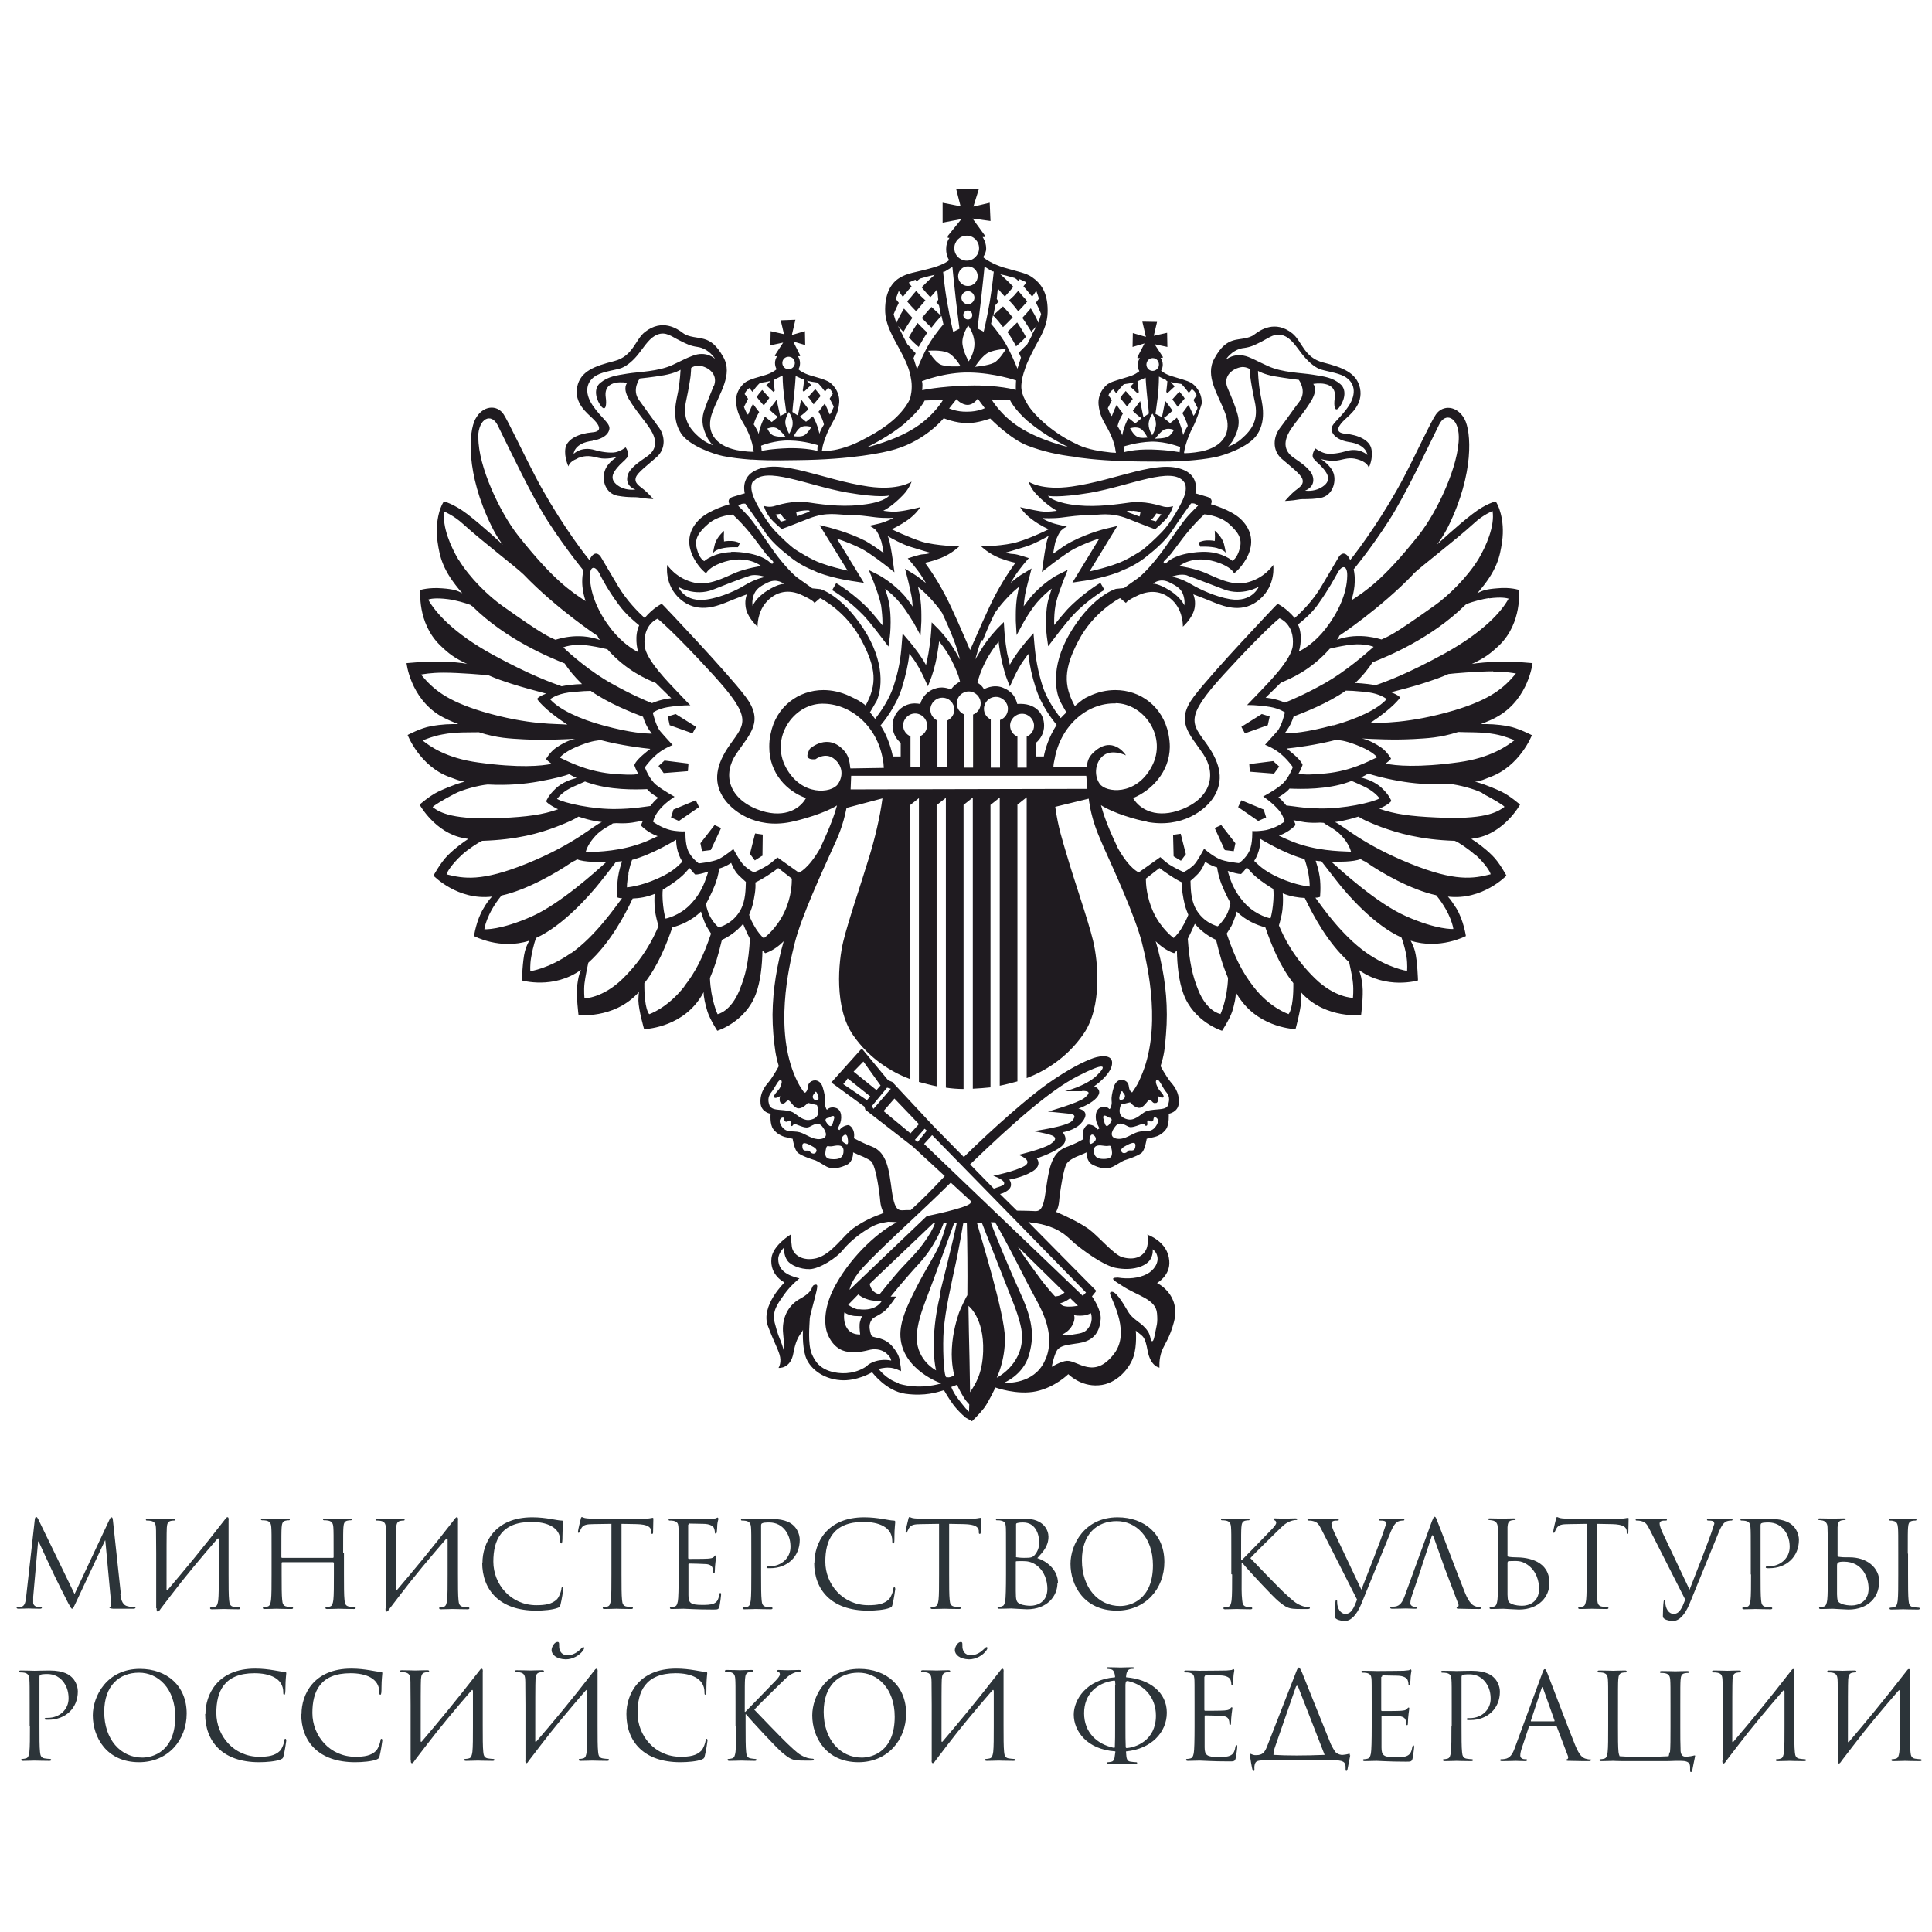
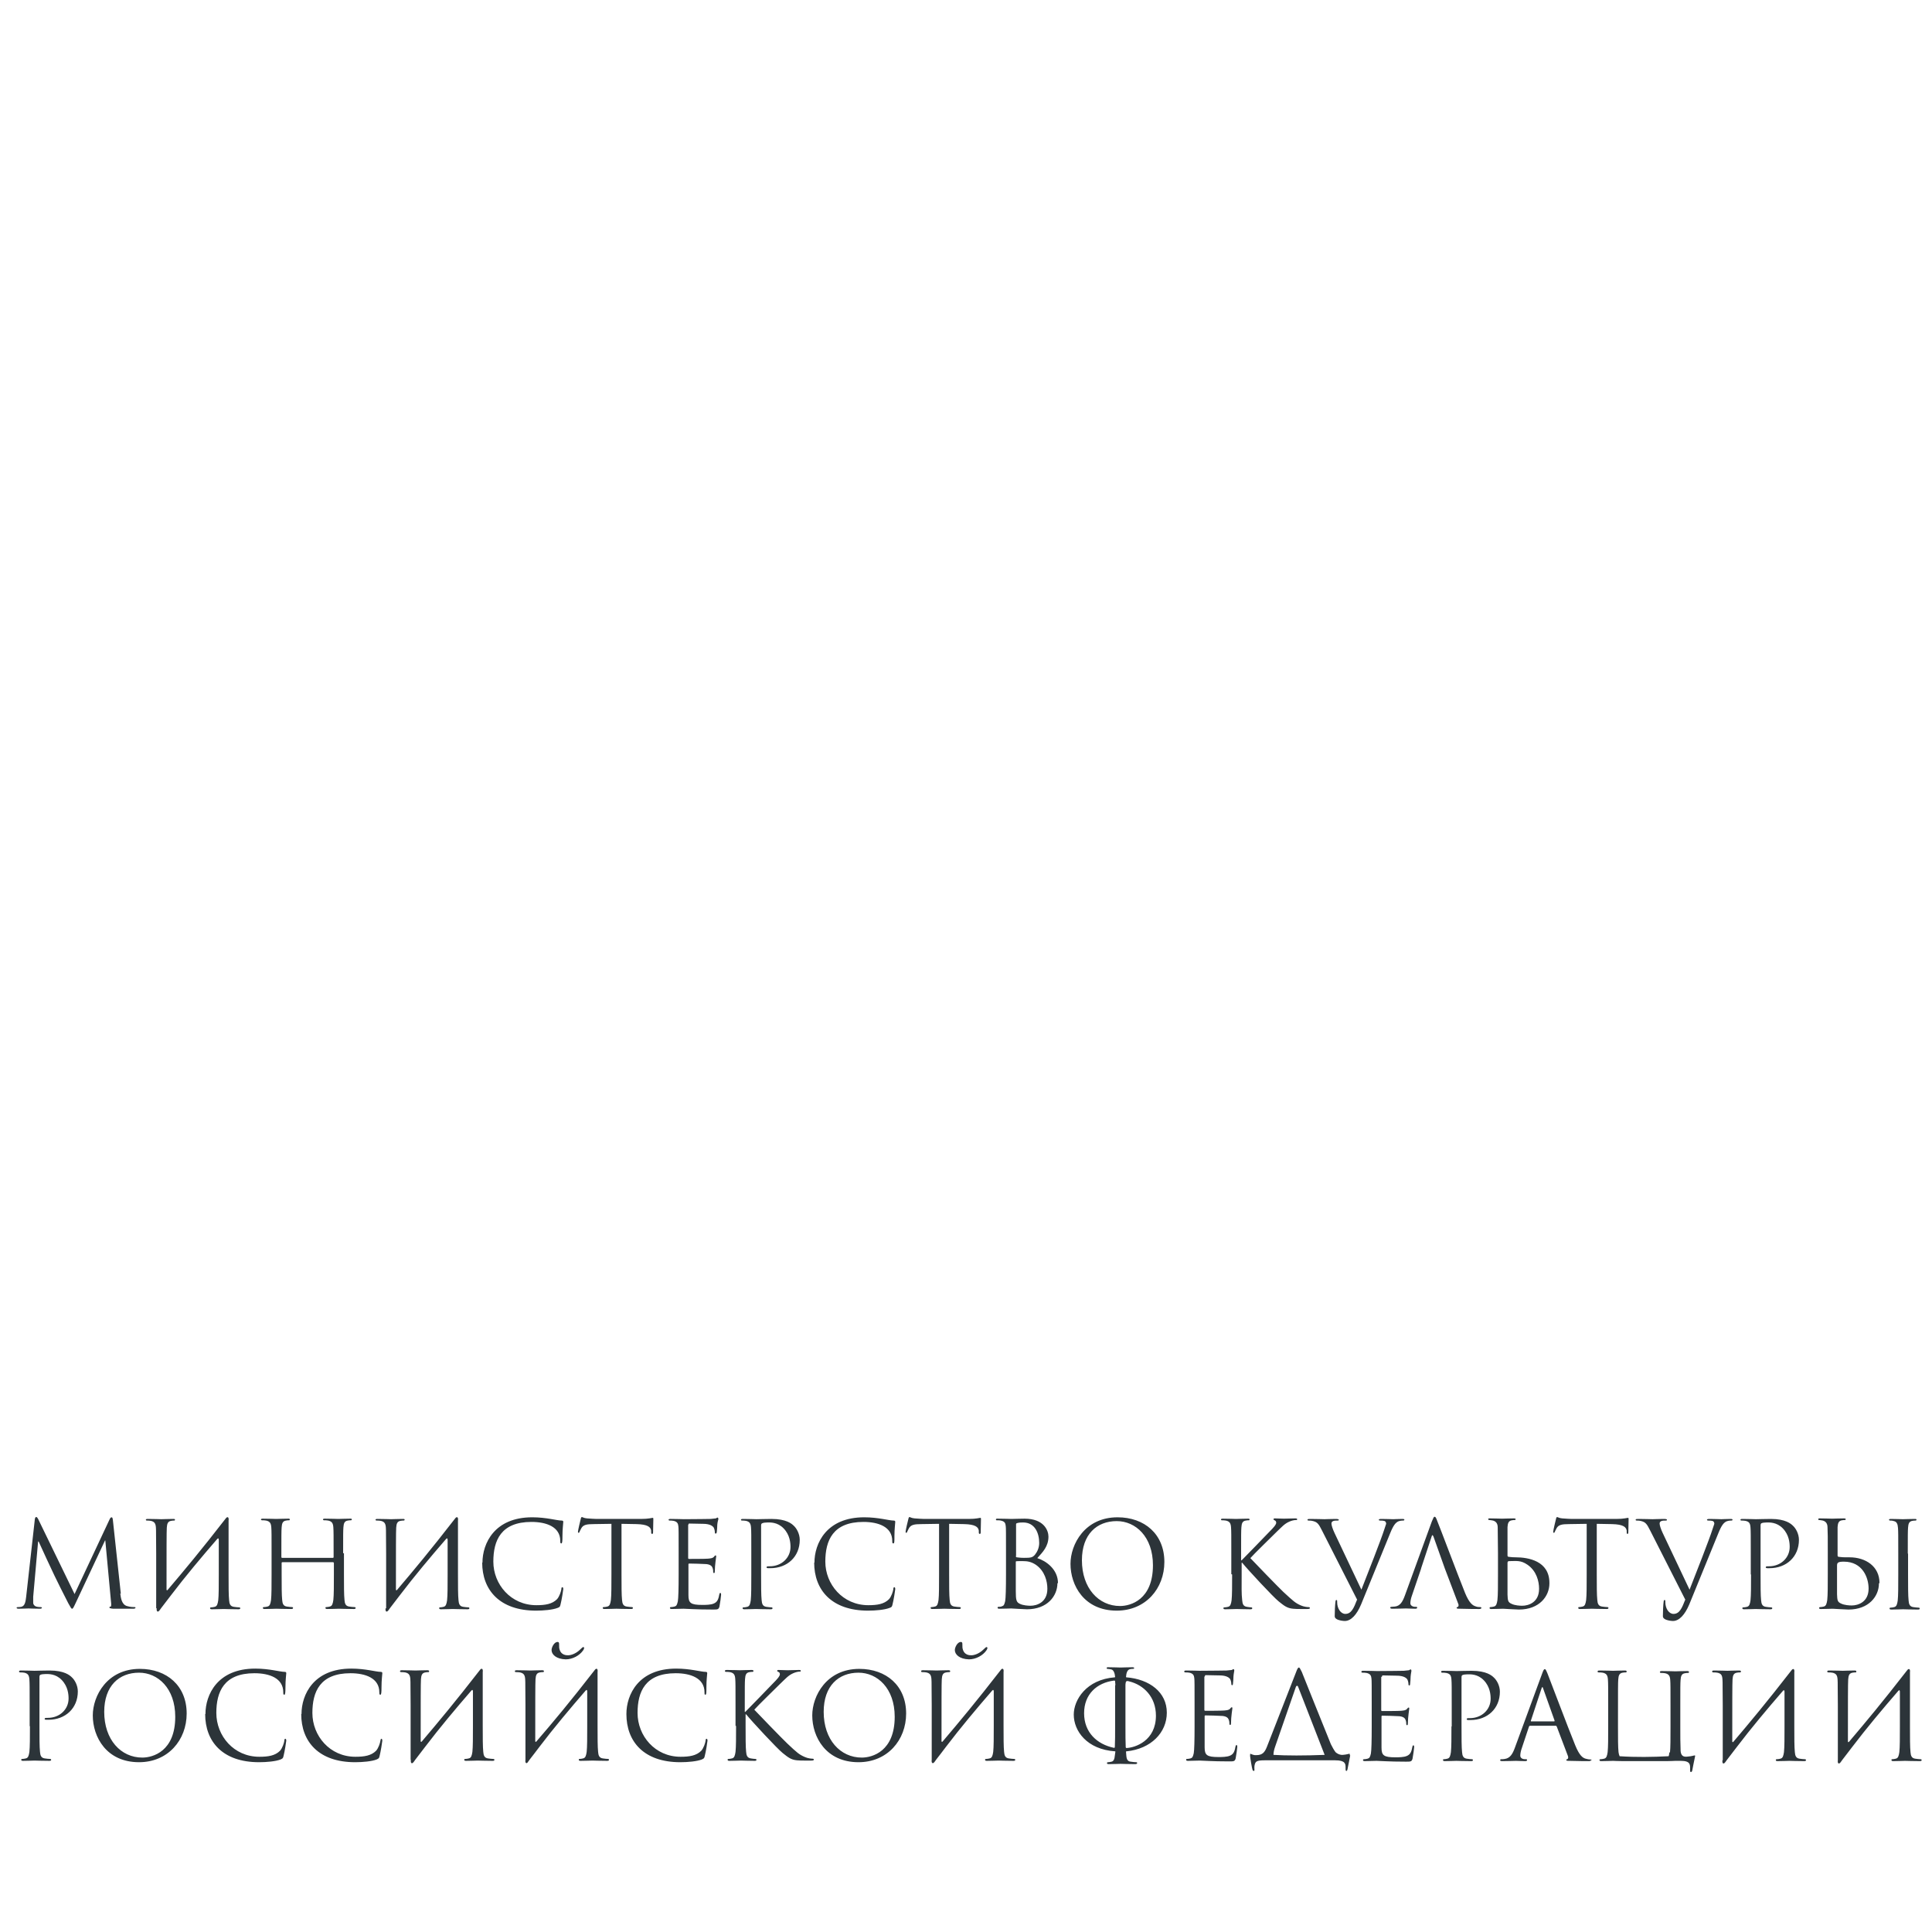
<svg xmlns="http://www.w3.org/2000/svg" xml:space="preserve" width="71mm" height="71mm" version="1.1" style="shape-rendering:geometricPrecision; text-rendering:geometricPrecision; image-rendering:optimizeQuality; fill-rule:evenodd; clip-rule:evenodd" viewBox="0 0 7100 7100">
  <defs>
    <style type="text/css">
   
    .fil0 {fill:#2C3439;fill-rule:nonzero}
    .fil1 {fill:#1F1B20;fill-rule:nonzero}
   
  </style>
  </defs>
  <g id="Слой_x0020_1">
    <path class="fil0" d="M442 5856c2,16 5,40 24,46 13,4 24,4 28,4 2,0 4,0 4,2 0,3 -4,4 -9,4l-45 0c-11,0 -22,0 -28,0 -10,-1 -14,-2 -14,-5 0,-2 3,-3 5,-3 2,0 2,-10 1,-17l-21 -226 -1 0 -107 228c-9,19 -11,23 -14,23 -3,0 -5,-4 -14,-20 -11,-21 -49,-97 -51,-102 -4,-8 -53,-113 -58,-125l-2 0 -18 203c0,7 0,15 0,22 0,7 5,12 11,14 7,2 14,2 17,2 2,0 4,1 4,2 0,3 -3,4 -8,4 -16,0 -37,-1 -41,-1 -4,0 -25,1 -37,1 -4,0 -7,-1 -7,-4 0,-1 2,-2 4,-2 4,0 7,0 13,-1 14,-3 16,-20 18,-36l32 -286c1,-5 2,-8 5,-8 3,0 4,2 7,7l134 276 129 -275c2,-4 4,-7 7,-7 3,0 4,3 5,12l29 269zm134 54l0 0c-2,14 5,16 11,7l5 -7 36 -47c54,-71 112,-140 170,-207 4,-5 6,-2 6,3l0 127c0,42 0,77 -2,95 -2,13 -4,22 -13,24 -4,1 -9,2 -13,2 -3,0 -4,1 -4,3 0,3 2,4 7,4 13,0 41,-1 43,-1 2,0 30,1 54,1 5,0 7,-1 7,-4 0,-1 -1,-3 -4,-3 -4,0 -14,-1 -20,-2 -13,-2 -16,-11 -17,-24 -2,-18 -2,-53 -2,-95l0 -77 0 -121c2,-14 -5,-16 -11,-7 -90,116 -151,189 -213,262 -2,2 -4,2 -4,-2 0,-145 0,-213 1,-227 1,-15 4,-23 16,-25 5,-1 8,-1 11,-1 2,0 3,-1 3,-3 0,-3 -2,-3 -7,-3 -13,0 -41,1 -43,1 -2,0 -30,-1 -50,-1 -5,0 -7,1 -7,3 0,2 2,3 3,3 4,0 11,0 15,1 14,3 18,10 19,25 1,14 0,26 1,95l0 202zm685 -202l0 0c0,-68 0,-81 1,-95 1,-15 4,-23 16,-25 5,-1 8,-1 11,-1 2,0 4,-1 4,-3 0,-3 -2,-3 -7,-3 -13,0 -41,1 -43,1 -2,0 -30,-1 -49,-1 -5,0 -7,1 -7,3 0,2 2,3 4,3 4,0 11,0 15,1 14,3 18,10 19,25 1,14 1,31 1,100l0 9c0,2 -1,3 -3,3l-186 0c-1,0 -3,0 -3,-3l0 -9c0,-68 0,-85 1,-100 1,-15 4,-23 16,-25 5,-1 8,-1 11,-1 2,0 3,-1 3,-3 0,-3 -2,-3 -7,-3 -13,0 -41,1 -43,1 -2,0 -30,-1 -49,-1 -5,0 -7,1 -7,3 0,2 2,3 4,3 4,0 11,0 15,1 14,3 18,10 19,25 1,14 1,26 1,95l0 77c0,42 0,77 -2,95 -2,13 -4,22 -13,24 -4,1 -9,2 -13,2 -3,0 -4,1 -4,3 0,3 2,4 7,4 13,0 41,-1 43,-1 2,0 30,1 54,1 5,0 7,-1 7,-4 0,-1 -1,-3 -3,-3 -4,0 -14,-1 -20,-2 -13,-2 -16,-11 -17,-24 -2,-18 -2,-53 -2,-95l0 -41c0,-2 1,-3 3,-3l186 0c1,0 3,1 3,3l0 41c0,42 0,77 -2,95 -2,13 -4,22 -13,24 -4,1 -9,2 -13,2 -3,0 -3,1 -3,3 0,3 2,4 7,4 13,0 41,-1 43,-1 2,0 30,1 54,1 5,0 7,-1 7,-4 0,-1 -1,-3 -4,-3 -4,0 -14,-1 -20,-2 -13,-2 -16,-11 -17,-24 -2,-18 -2,-53 -2,-95l0 -77zm156 202l0 0c-2,14 5,16 11,7l5 -7 36 -47c54,-71 112,-140 170,-207 4,-5 6,-2 6,3l0 127c0,42 0,77 -2,95 -2,13 -4,22 -13,24 -4,1 -9,2 -13,2 -3,0 -3,1 -3,3 0,3 2,4 7,4 13,0 41,-1 43,-1 2,0 30,1 54,1 5,0 7,-1 7,-4 0,-1 -1,-3 -3,-3 -4,0 -14,-1 -20,-2 -13,-2 -16,-11 -17,-24 -2,-18 -2,-53 -2,-95l0 -77 0 -121c2,-14 -5,-16 -11,-7 -90,116 -151,189 -213,262 -2,2 -4,2 -4,-2 0,-145 0,-213 1,-227 1,-15 4,-23 16,-25 5,-1 8,-1 11,-1 2,0 4,-1 4,-3 0,-3 -2,-3 -7,-3 -13,0 -41,1 -43,1 -2,0 -30,-1 -50,-1 -5,0 -7,1 -7,3 0,2 2,3 4,3 4,0 11,0 15,1 14,3 18,10 19,25 1,14 0,26 1,95l0 202zm355 -168l0 0c0,101 64,177 198,177 28,0 61,-3 79,-10 8,-3 9,-4 11,-13 4,-15 10,-53 10,-56 0,-4 -1,-7 -3,-7 -3,0 -4,2 -4,7 -1,8 -7,27 -16,37 -18,18 -43,22 -76,22 -94,0 -158,-77 -158,-160 0,-78 28,-146 140,-146 55,0 106,18 106,70 0,6 0,9 4,9 3,0 4,-7 4,-28 0,-25 3,-46 3,-51 0,-3 -1,-5 -6,-5 -17,0 -56,-12 -108,-12 -139,0 -183,96 -183,167zm512 -142l0 0 55 1c42,1 52,11 54,24l0 5c0,6 1,7 4,7 2,0 3,-2 3,-6 0,-5 1,-35 1,-48 0,-3 0,-5 -2,-5 -4,0 -15,4 -43,4l-164 0c-5,0 -22,-1 -35,-2 -12,-1 -16,-5 -19,-5 -2,0 -4,6 -4,8 -1,3 -10,41 -10,46 0,3 1,4 2,4 2,0 3,-1 4,-4 1,-3 3,-6 7,-14 7,-11 18,-14 45,-14l65 -1 0 185c0,42 0,77 -2,95 -2,13 -4,22 -13,24 -4,1 -9,2 -13,2 -3,0 -4,1 -4,3 0,3 2,4 7,4 13,0 41,-1 43,-1 2,0 30,1 54,1 5,0 7,-1 7,-4 0,-1 -1,-3 -3,-3 -4,0 -14,-1 -20,-2 -13,-2 -16,-11 -17,-24 -2,-18 -2,-53 -2,-95l0 -185zm246 3l0 0c0,-3 1,-4 3,-4 9,0 48,1 51,1 26,0 36,9 39,14 3,6 4,13 4,17 0,3 1,5 3,5 2,0 3,-2 4,-4 1,-5 2,-25 2,-29 1,-12 4,-18 4,-21 0,-2 -1,-5 -3,-5 -2,0 -4,2 -6,3 -2,0 -12,1 -19,2 -7,0 -52,1 -99,1 -2,0 -30,-1 -49,-1 -5,0 -7,1 -7,3 0,2 2,3 3,3 4,0 11,0 15,1 14,3 17,10 18,20 1,7 1,26 1,99l0 77c0,53 -1,89 -3,100 -3,13 -5,17 -12,19 -4,1 -9,2 -13,2 -3,0 -4,1 -4,3 0,3 2,4 7,4 10,0 32,-1 43,-1 13,0 42,3 108,3 17,0 21,0 24,-11 2,-9 6,-39 6,-43 0,-3 0,-7 -3,-7 -2,0 -3,2 -4,7 -3,18 -8,27 -20,32 -11,5 -31,5 -42,5 -43,0 -51,-7 -51,-36l0 -113c0,-2 1,-3 3,-3 7,0 51,1 63,2 17,2 21,9 23,15 2,6 2,10 2,14 0,2 1,4 3,4 3,0 3,-4 3,-8 0,-21 5,-51 5,-53 0,-3 -1,-4 -2,-4 -2,0 -4,2 -7,6 -4,4 -10,5 -21,6 -10,1 -64,1 -70,1 -2,0 -3,-1 -3,-4l0 -121zm231 183l0 0c0,42 0,77 -2,95 -2,13 -4,22 -13,24 -4,1 -9,2 -13,2 -3,0 -4,1 -4,3 0,3 2,4 7,4 13,0 41,-1 42,-1 2,0 30,1 54,1 5,0 7,-1 7,-4 0,-1 -1,-3 -3,-3 -4,0 -14,-1 -20,-2 -13,-2 -16,-11 -17,-24 -2,-18 -2,-53 -2,-95l0 -180c0,-4 1,-7 4,-8 4,-2 11,-3 19,-3 10,0 37,-2 60,22 23,24 25,53 25,68 0,40 -33,71 -76,71 -9,0 -12,0 -12,4 0,2 3,3 5,3 2,0 7,0 9,0 62,0 108,-42 108,-104 0,-23 -12,-43 -22,-52 -7,-7 -27,-25 -82,-25 -20,0 -46,1 -55,1 -4,0 -30,-1 -50,-1 -5,0 -7,1 -7,3 0,2 2,3 3,3 4,0 11,0 15,1 14,3 18,10 19,25 1,14 1,26 1,95l0 77zm231 -44l0 0c0,101 64,177 198,177 28,0 61,-3 79,-10 8,-3 9,-4 11,-13 4,-15 10,-53 10,-56 0,-4 -1,-7 -3,-7 -3,0 -4,2 -4,7 -1,8 -7,27 -16,37 -18,18 -43,22 -76,22 -94,0 -158,-77 -158,-160 0,-78 28,-146 140,-146 55,0 106,18 106,70 0,6 0,9 4,9 4,0 4,-7 4,-28 0,-25 3,-46 3,-51 0,-3 -1,-5 -6,-5 -17,0 -56,-12 -108,-12 -139,0 -183,96 -183,167zm496 -142l0 0 55 1c42,1 52,11 54,24l0 5c0,6 1,7 4,7 2,0 3,-2 3,-6 0,-5 1,-35 1,-48 0,-3 0,-5 -2,-5 -4,0 -15,4 -43,4l-164 0c-5,0 -22,-1 -35,-2 -12,-1 -16,-5 -19,-5 -2,0 -4,6 -4,8 -1,3 -10,41 -10,46 0,3 1,4 2,4 2,0 3,-1 4,-4 1,-3 3,-6 7,-14 7,-11 18,-14 45,-14l65 -1 0 185c0,42 0,77 -2,95 -2,13 -4,22 -13,24 -4,1 -9,2 -13,2 -3,0 -3,1 -3,3 0,3 2,4 7,4 13,0 41,-1 43,-1 2,0 30,1 54,1 5,0 7,-1 7,-4 0,-1 -1,-3 -4,-3 -4,0 -14,-1 -20,-2 -13,-2 -16,-11 -17,-24 -2,-18 -2,-53 -2,-95l0 -185zm398 218l0 0c0,47 -37,96 -112,96 -10,0 -55,-3 -58,-3 -2,0 -30,1 -43,1 -5,0 -7,-1 -7,-4 0,-1 1,-3 3,-3 4,0 9,0 13,-2 7,-2 9,-6 12,-19 2,-11 3,-47 3,-100l0 -77c0,-74 0,-92 -1,-99 -1,-11 -4,-17 -18,-20 -3,-1 -11,-1 -15,-1 -2,0 -3,-1 -3,-3 0,-3 2,-3 7,-3 20,0 47,1 50,1 11,0 28,-1 48,-1 72,0 88,44 88,66 0,36 -21,57 -41,79 32,10 76,41 76,92zm-153 -100l0 0c0,3 1,4 3,5 3,0 11,2 27,2 25,0 31,-1 40,-11 9,-11 16,-26 16,-44 0,-36 -16,-75 -59,-75 -5,0 -14,0 -21,2 -4,1 -5,2 -5,5l0 117zm116 120l0 0c0,-26 -9,-65 -43,-88 -17,-11 -31,-13 -47,-13 -26,0 -26,0 -26,3l0 107c0,33 2,41 15,47 12,6 31,7 39,7 24,0 62,-13 62,-62zm430 -98l0 0c0,98 -69,179 -175,179 -120,0 -170,-93 -170,-172 0,-71 52,-171 173,-171 99,0 172,62 172,164zm-42 12l0 0c0,-105 -64,-162 -133,-162 -73,0 -128,48 -128,144 0,102 61,168 140,168 39,0 121,-23 121,-150zm291 34l0 0c0,42 0,77 -2,95 -2,13 -4,22 -13,24 -4,1 -9,2 -13,2 -3,0 -4,1 -4,3 0,3 2,4 7,4 13,0 39,-1 42,-1 3,0 29,1 50,1 5,0 7,-1 7,-4 0,-1 -1,-3 -3,-3 -4,0 -11,-1 -17,-2 -13,-2 -16,-11 -17,-24 -3,-25 -2,-50 -2,-95l0 -43 2 0c21,26 114,126 134,142 19,15 30,25 53,27 10,1 18,1 30,1l22 0c7,0 10,-1 10,-4 0,-2 -3,-3 -6,-3 -3,0 -16,-1 -27,-6 -21,-9 -28,-16 -65,-50 -18,-17 -109,-111 -121,-124 9,-11 85,-85 96,-96 20,-19 29,-30 47,-38 9,-4 18,-6 25,-6 4,0 4,-1 4,-3 0,-2 -2,-3 -7,-3 -11,0 -40,1 -42,1 -11,0 -24,-1 -33,-1 -3,0 -5,1 -5,3 0,2 2,3 4,4 3,1 6,4 6,9 0,7 -11,19 -24,32 -16,17 -95,98 -103,106l-2 0 0 -26c0,-68 0,-81 1,-95 1,-15 4,-23 16,-25 5,-1 8,-1 11,-1 2,0 3,-1 3,-3 0,-3 -2,-3 -7,-3 -13,0 -39,1 -43,1 -3,0 -28,-1 -48,-1 -5,0 -7,1 -7,3 0,2 2,3 3,3 4,0 11,0 15,1 14,3 18,10 19,25 1,14 1,26 1,95l0 77zm459 93l0 0c-12,31 -21,52 -43,52 -17,0 -30,-20 -30,-43 0,-7 0,-8 -3,-8 -1,0 -2,0 -3,4 -2,14 -3,40 -3,55 0,5 2,8 7,11 8,5 23,7 30,7 23,0 44,-23 60,-61l107 -262c12,-30 20,-37 26,-41 8,-5 18,-5 21,-5 3,0 5,-1 5,-3 0,-2 -2,-3 -7,-3 -13,0 -32,1 -34,1 -5,0 -25,-1 -43,-1 -7,0 -10,1 -10,3 0,2 2,3 5,3 5,0 11,0 17,2 4,2 5,7 5,10l-7 21c-11,35 -60,160 -84,221l-99 -209c-7,-15 -11,-28 -11,-34 0,-3 1,-7 6,-9 4,-2 12,-2 17,-2 3,0 4,-1 4,-3 0,-2 -4,-3 -12,-3 -17,0 -36,1 -41,1 -5,0 -30,-1 -51,-1 -7,0 -11,0 -11,3 0,2 1,3 4,3 3,0 10,0 17,2 15,4 20,10 32,34l130 256zm235 -114l0 0 39 -118c2,-7 4,-7 7,0l42 118 8 21 41 108c3,7 0,11 -3,12 -2,0 -3,1 -3,3 0,3 5,3 13,3 30,1 62,1 69,1 5,0 9,-1 9,-4 0,-2 -2,-3 -4,-3 -4,0 -11,0 -18,-3 -9,-3 -22,-10 -38,-49 -27,-67 -95,-248 -102,-264 -5,-14 -7,-16 -10,-16 -3,0 -4,3 -10,17l-99 272c-8,22 -17,39 -37,41 -4,0 -10,1 -13,1 -2,0 -4,1 -4,3 0,3 3,4 8,4 21,0 45,-1 50,-1 5,0 24,1 34,1 4,0 7,-1 7,-4 0,-2 -1,-3 -4,-3l-4 0c-7,0 -17,-4 -17,-13 0,-8 2,-18 6,-29l34 -100zm472 54l0 0c0,47 -37,96 -112,96 -10,0 -55,-3 -58,-3 -2,0 -30,1 -43,1 -5,0 -7,-1 -7,-4 0,-1 1,-3 3,-3 4,0 9,-1 13,-2 9,-2 11,-11 13,-24 2,-18 2,-53 2,-95l0 -77 -1 -95c0,-15 -7,-22 -17,-25 -5,-1 -11,-2 -14,-2 -2,0 -4,-1 -4,-3 0,-3 2,-3 7,-3 14,0 42,1 44,1 2,0 30,-1 43,-1 5,0 7,1 7,3 0,2 -2,3 -3,3 -3,0 -6,0 -11,1 -12,2 -15,10 -16,25l0 104c0,3 1,4 3,5 3,0 11,2 27,2 46,0 124,13 124,94zm-38 19l0 0c0,-26 -9,-65 -43,-88 -25,-17 -40,-13 -67,-13 -5,0 -6,3 -6,7l0 21c0,34 0,88 0,95 1,21 1,28 15,34 12,6 31,7 39,7 24,0 62,-13 62,-62zm213 -238l0 0 55 1c42,1 52,11 54,24l0 5c0,6 1,7 3,7 2,0 3,-2 3,-6 0,-5 1,-35 1,-48 0,-3 0,-5 -2,-5 -4,0 -15,4 -43,4l-164 0c-5,0 -22,-1 -35,-2 -12,-1 -16,-5 -19,-5 -2,0 -4,6 -4,8 -1,3 -10,41 -10,46 0,3 1,4 2,4 2,0 3,-1 4,-4 1,-3 3,-6 7,-14 7,-11 18,-14 45,-14l65 -1 0 185c0,42 0,77 -2,95 -2,13 -4,22 -13,24 -4,1 -9,2 -13,2 -3,0 -3,1 -3,3 0,3 2,4 7,4 13,0 41,-1 43,-1 2,0 30,1 54,1 5,0 7,-1 7,-4 0,-1 -1,-3 -4,-3 -4,0 -14,-1 -20,-2 -13,-2 -16,-11 -17,-24 -2,-18 -2,-53 -2,-95l0 -185zm324 279l0 0c-12,31 -21,52 -43,52 -17,0 -30,-20 -30,-43 0,-7 0,-8 -3,-8 -1,0 -2,0 -3,4 -2,14 -3,40 -3,55 0,5 2,8 7,11 8,5 23,7 30,7 23,0 44,-23 60,-61l107 -262c12,-30 20,-37 26,-41 8,-5 18,-5 21,-5 3,0 5,-1 5,-3 0,-2 -2,-3 -7,-3 -13,0 -32,1 -34,1 -5,0 -25,-1 -43,-1 -7,0 -10,1 -10,3 0,2 2,3 5,3 5,0 11,0 17,2 4,2 5,7 5,10l-7 21c-11,35 -60,160 -84,221l-99 -209c-7,-15 -11,-28 -11,-34 0,-3 1,-7 6,-9 4,-2 12,-2 17,-2 3,0 4,-1 4,-3 0,-2 -4,-3 -12,-3 -17,0 -36,1 -41,1 -5,0 -30,-1 -51,-1 -7,0 -11,0 -11,3 0,2 1,3 4,3 3,0 10,0 17,2 15,4 20,10 32,34l130 256zm242 -93l0 0c0,42 0,77 -2,95 -2,13 -4,22 -13,24 -4,1 -9,2 -13,2 -3,0 -4,1 -4,3 0,3 2,4 7,4 13,0 41,-1 42,-1 2,0 30,1 54,1 5,0 7,-1 7,-4 0,-1 -1,-3 -4,-3 -4,0 -14,-1 -20,-2 -13,-2 -16,-11 -17,-24 -2,-18 -2,-53 -2,-95l0 -180c0,-4 1,-7 3,-8 4,-2 11,-3 19,-3 10,0 37,-2 60,22 23,24 25,53 25,68 0,40 -33,71 -76,71 -9,0 -12,0 -12,4 0,2 3,3 5,3 2,0 7,0 9,0 62,0 108,-42 108,-104 0,-23 -12,-43 -22,-52 -7,-7 -27,-25 -81,-25 -20,0 -46,1 -55,1 -4,0 -30,-1 -50,-1 -5,0 -7,1 -7,3 0,2 2,3 3,3 4,0 11,0 15,1 15,3 18,10 19,25 1,14 1,26 1,95l0 77zm470 33l0 0c0,47 -37,96 -112,96 -10,0 -55,-3 -58,-3 -2,0 -30,1 -43,1 -5,0 -7,-1 -7,-4 0,-1 1,-3 4,-3 4,0 9,-1 13,-2 9,-2 11,-11 13,-24 2,-18 2,-53 2,-95l0 -77c0,-68 0,-67 -1,-95 0,-15 -7,-22 -17,-25 -5,-1 -11,-2 -14,-2 -2,0 -3,-1 -3,-3 0,-3 2,-3 7,-3 14,0 42,1 44,1 2,0 30,-1 43,-1 5,0 7,1 7,3 0,2 -2,3 -3,3 -3,0 -6,0 -11,1 -12,2 -15,10 -16,25l0 104c0,3 1,4 3,5 3,0 11,2 27,2l14 0c60,0 110,34 110,94zm-38 19l0 0c0,-40 -22,-99 -91,-99 -22,0 -25,4 -25,15l0 10c0,34 0,88 0,95 1,21 1,28 15,34 12,6 31,7 39,7 24,0 62,-13 62,-62zm144 -129l0 0c0,-68 0,-81 1,-95 1,-15 4,-23 16,-25 5,-1 8,-1 11,-1 2,0 4,-1 4,-3 0,-3 -2,-3 -7,-3 -13,0 -41,1 -43,1 -2,0 -30,-1 -44,-1 -5,0 -7,1 -7,3 0,2 2,3 4,3 3,0 9,0 14,2 10,2 14,10 15,25 1,14 1,26 1,95l0 77c0,42 0,77 -2,95 -2,13 -4,22 -13,24 -4,1 -9,2 -13,2 -3,0 -4,1 -4,3 0,3 2,4 7,4 13,0 41,-1 43,-1 2,0 30,1 54,1 5,0 7,-1 7,-4 0,-1 -1,-3 -4,-3 -4,0 -14,-1 -20,-2 -13,-2 -16,-11 -17,-24 -2,-18 -2,-53 -2,-95l0 -77zm-6901 634l0 0c0,42 0,77 -2,95 -2,13 -4,22 -13,24 -4,1 -9,2 -13,2 -3,0 -4,1 -4,3 0,3 2,4 7,4 13,0 41,-1 42,-1 2,0 30,1 54,1 5,0 7,-1 7,-4 0,-1 -1,-3 -4,-3 -4,0 -14,-1 -20,-2 -13,-2 -16,-11 -17,-24 -2,-18 -2,-53 -2,-95l0 -180c0,-4 1,-7 3,-8 4,-2 11,-3 19,-3 10,0 37,-2 60,22 23,24 25,53 25,68 0,40 -33,71 -76,71 -9,0 -12,0 -12,4 0,2 3,3 5,3 2,0 7,0 9,0 62,0 108,-42 108,-104 0,-23 -12,-43 -22,-52 -7,-7 -27,-25 -82,-25 -20,0 -46,1 -55,1 -4,0 -30,-1 -50,-1 -5,0 -7,1 -7,4 0,2 2,3 4,3 4,0 11,0 15,1 14,3 18,10 19,25 1,14 1,26 1,95l0 77zm576 -46l0 0c0,98 -69,179 -175,179 -120,0 -170,-93 -170,-172 0,-71 52,-171 173,-171 99,0 172,62 172,164zm-42 12l0 0c0,-105 -64,-162 -133,-162 -73,0 -128,48 -128,144 0,102 61,168 140,168 39,0 121,-23 121,-150zm110 -10l0 0c0,101 64,177 198,177 28,0 61,-3 79,-10 8,-4 9,-4 11,-13 4,-15 10,-53 10,-56 0,-4 -1,-7 -3,-7 -3,0 -4,2 -4,7 -1,8 -7,27 -16,37 -18,18 -43,22 -76,22 -94,0 -158,-77 -158,-161 0,-78 28,-146 140,-146 55,0 106,18 106,70 0,6 0,9 4,9 3,0 4,-7 4,-28 0,-26 3,-47 3,-51 0,-3 -1,-5 -6,-5 -17,0 -56,-12 -108,-12 -139,0 -183,96 -183,167zm353 0l0 0c0,101 64,177 198,177 28,0 61,-3 79,-10 8,-4 9,-4 11,-13 4,-15 10,-53 10,-56 0,-4 -1,-7 -3,-7 -3,0 -3,2 -4,7 -1,8 -7,27 -16,37 -18,18 -43,22 -76,22 -94,0 -158,-77 -158,-161 0,-78 28,-146 140,-146 55,0 106,18 106,70 0,6 0,9 4,9 3,0 4,-7 4,-28 0,-26 3,-47 3,-51 0,-3 -1,-5 -6,-5 -17,0 -56,-12 -108,-12 -139,0 -183,96 -183,167zm403 168l0 0c-2,15 5,16 11,7l5 -7 36 -47c54,-71 112,-140 170,-207 4,-5 6,-2 6,3l0 127c0,42 0,77 -2,95 -2,13 -4,22 -13,24 -4,1 -9,2 -13,2 -3,0 -4,1 -4,3 0,3 2,4 7,4 13,0 41,-1 43,-1 2,0 30,1 54,1 5,0 7,-1 7,-4 0,-1 -1,-3 -4,-3 -4,0 -14,-1 -20,-2 -13,-2 -16,-11 -17,-24 -2,-18 -2,-53 -2,-95l0 -77 0 -121c2,-14 -5,-16 -11,-7 -90,116 -151,189 -213,262 -2,2 -4,2 -4,-2 0,-145 0,-213 1,-227 1,-15 4,-23 16,-25 5,-1 8,-1 11,-1 2,0 3,-1 3,-3 0,-3 -2,-4 -7,-4 -13,0 -41,1 -43,1 -2,0 -30,-1 -50,-1 -5,0 -7,1 -7,4 0,2 2,3 4,3 4,0 11,0 15,1 14,3 18,10 19,25 1,14 0,26 1,95l0 202zm421 0l0 0c-2,14 5,16 10,7l5 -7c13,-17 25,-32 36,-47 54,-71 112,-140 170,-207 4,-5 6,-2 6,3l0 127c0,42 0,77 -2,95 -2,13 -4,22 -13,24 -4,1 -9,2 -13,2 -3,0 -3,1 -3,3 0,3 2,4 7,4 13,0 41,-1 43,-1 2,0 30,1 54,1 5,0 7,-1 7,-4 0,-1 -1,-3 -3,-3 -4,0 -14,-1 -20,-2 -13,-2 -16,-11 -17,-24 -2,-18 -2,-53 -2,-95l0 -77 0 -121c2,-14 -5,-16 -11,-7 -90,116 -151,189 -214,262 -2,2 -4,2 -4,-2 0,-145 0,-213 1,-227 1,-15 4,-23 16,-25 5,-1 8,-1 11,-1 2,0 4,-1 4,-3 0,-3 -2,-4 -7,-4 -13,0 -41,1 -43,1 -2,0 -30,-1 -50,-1 -5,0 -7,1 -7,4 0,2 2,3 4,3 4,0 11,0 15,1 14,3 18,10 19,25 1,14 0,26 1,95l0 202zm371 -168l0 0c0,101 64,177 198,177 28,0 61,-3 79,-10 8,-4 9,-4 11,-13 4,-15 10,-53 10,-56 0,-4 -1,-7 -3,-7 -3,0 -4,2 -4,7 -1,8 -7,27 -16,37 -18,18 -43,22 -76,22 -94,0 -158,-77 -158,-161 0,-78 28,-146 140,-146 55,0 106,18 106,70 0,6 0,9 3,9 4,0 4,-7 4,-28 0,-26 3,-47 3,-51 0,-3 -1,-5 -6,-5 -17,0 -56,-12 -108,-12 -139,0 -183,96 -183,167zm403 44l0 0c0,42 0,77 -2,95 -2,13 -4,22 -13,24 -4,1 -9,2 -13,2 -3,0 -3,1 -3,3 0,3 2,4 7,4 13,0 39,-1 42,-1 4,0 29,1 50,1 5,0 7,-1 7,-4 0,-1 -1,-3 -4,-3 -4,0 -11,-1 -17,-2 -13,-2 -16,-11 -17,-24 -2,-18 -2,-53 -2,-95l0 -43 2 0c21,26 114,126 134,142 19,15 30,25 53,27 10,1 18,1 30,1l22 0c7,0 10,-1 10,-4 0,-2 -3,-3 -6,-3 -3,0 -16,-1 -27,-6 -21,-9 -29,-16 -65,-50 -18,-17 -109,-111 -121,-124 9,-11 85,-85 96,-96 20,-19 29,-30 47,-38 9,-4 18,-6 24,-6 3,0 4,-1 4,-3 0,-2 -2,-3 -7,-3 -11,0 -40,1 -42,1 -11,0 -24,-1 -33,-1 -3,0 -5,1 -5,3 0,2 2,3 4,4 4,1 6,4 6,9 0,7 -11,19 -24,32 -16,17 -95,98 -103,106l-2 0 0 -26c0,-68 0,-81 1,-95 1,-15 4,-23 16,-25 5,-1 8,-1 11,-1 2,0 4,-1 4,-3 0,-3 -2,-4 -7,-4 -13,0 -39,1 -43,1 -3,0 -28,-1 -48,-1 -5,0 -7,1 -7,4 0,2 2,3 4,3 4,0 11,0 15,1 14,3 18,10 19,25 1,14 1,26 1,95l0 77zm625 -46l0 0c0,98 -69,179 -175,179 -120,0 -170,-93 -170,-172 0,-71 52,-171 173,-171 99,0 172,62 172,164zm-42 12l0 0c0,-105 -64,-162 -133,-162 -73,0 -128,48 -128,144 0,102 61,168 140,168 39,0 121,-23 121,-150zm136 158l0 0c-2,14 5,16 11,7l5 -7c13,-17 25,-32 36,-47 54,-71 112,-140 170,-207 4,-5 6,-2 6,3l0 127c0,42 0,77 -2,95 -2,13 -4,22 -13,24 -4,1 -9,2 -13,2 -3,0 -4,1 -4,3 0,3 2,4 7,4 13,0 41,-1 43,-1 2,0 30,1 54,1 5,0 7,-1 7,-4 0,-1 -1,-3 -4,-3 -4,0 -14,-1 -20,-2 -13,-2 -16,-11 -17,-24 -2,-18 -2,-53 -2,-95l0 -77 0 -121c2,-14 -5,-16 -11,-7 -90,116 -151,189 -213,262 -2,2 -4,2 -4,-2 0,-145 0,-213 1,-227 1,-15 4,-23 16,-25 5,-1 8,-1 11,-1 2,0 4,-1 4,-3 0,-3 -2,-4 -7,-4 -13,0 -41,1 -43,1 -2,0 -30,-1 -50,-1 -5,0 -7,1 -7,4 0,2 2,3 4,3 4,0 11,0 15,1 14,3 18,10 19,25 1,14 0,26 1,95l0 202zm715 -31l0 0 -1 1c2,16 -1,35 17,37 6,1 16,2 20,2 3,0 4,1 4,3 0,2 -2,4 -7,4 -24,0 -52,-1 -54,-1 -2,0 -30,1 -43,1 -5,0 -7,-1 -7,-4 0,-1 1,-3 4,-3 4,0 9,-1 13,-2 13,-3 11,-22 14,-37l-1 -1c-104,-7 -152,-75 -152,-135 0,-54 46,-129 151,-137l1 -1c-1,-13 -5,-26 -14,-28 -5,-1 -11,-2 -14,-2 -2,0 -3,-1 -3,-3 0,-3 2,-3 7,-3 14,0 42,1 44,1 2,0 30,-1 43,-1 5,0 7,1 7,3 0,2 -2,3 -4,3 -3,0 -6,0 -11,1 -11,2 -14,16 -15,29l1 1c86,7 149,55 149,130 0,73 -58,133 -148,142zm-40 -243l0 0 -1 -14c0,-3 -2,-3 -4,-3 -63,8 -110,50 -110,120 0,71 48,114 109,127 2,1 4,0 4,-4 1,-20 1,-45 1,-76l0 -77 0 -73zm39 231l0 0c34,-1 110,-27 110,-119 0,-69 -45,-113 -98,-126 -3,-1 -7,-2 -9,-1 -3,1 -4,2 -5,13l0 7 0 67 0 77c0,33 0,60 1,79 0,1 1,2 2,2zm290 -264l0 0c0,-3 1,-4 3,-4 9,0 48,1 51,1 26,0 36,9 39,14 3,6 4,13 4,17 0,3 1,5 3,5 2,0 3,-2 3,-4 1,-5 2,-25 2,-29 1,-12 3,-18 3,-21 0,-2 -1,-5 -3,-5 -2,0 -4,2 -6,3 -2,0 -12,1 -19,2 -7,0 -52,1 -99,1 -2,0 -30,-1 -50,-1 -5,0 -7,1 -7,4 0,2 2,3 4,3 4,0 11,0 15,1 14,3 17,10 18,20 1,7 1,26 1,99l0 77c0,54 -1,89 -3,100 -3,13 -5,17 -12,19 -4,1 -9,2 -13,2 -3,0 -3,1 -3,3 0,3 2,4 7,4 10,0 32,-1 43,-1 13,0 42,3 108,3 17,0 21,0 24,-11 2,-9 6,-39 6,-42 0,-3 0,-7 -3,-7 -2,0 -3,2 -4,7 -3,18 -8,27 -20,32 -11,5 -31,5 -42,5 -43,0 -51,-7 -51,-36l0 -114c0,-2 1,-3 3,-3 7,0 51,1 63,2 17,2 21,9 23,15 2,6 2,10 2,14 0,2 1,4 3,4 3,0 3,-4 3,-8 0,-22 5,-51 5,-53 0,-3 -1,-4 -2,-4 -2,0 -4,2 -7,6 -4,4 -10,5 -21,6 -10,1 -64,1 -70,1 -2,0 -3,-1 -3,-4l0 -121zm534 291l0 0c-3,14 -9,46 -10,51 -1,4 -2,6 -4,6 -2,0 -3,-1 -3,-7l0 -5c0,-14 -1,-27 -38,-27l-67 0 -118 0 -75 0c-30,0 -33,5 -36,16 -2,7 -1,15 -1,19 0,4 -1,4 -3,4 -1,0 -3,-1 -4,-4 -2,-4 -9,-47 -9,-51 0,-3 0,-8 1,-8 3,0 10,6 22,5 23,0 31,-11 39,-31l107 -274c5,-14 8,-17 10,-17 3,0 4,2 11,16 7,17 79,198 107,266 5,10 11,21 17,29 10,9 22,11 27,10 14,-1 21,-4 24,-4 2,0 2,3 1,5zm-94 -1l0 0c0,0 0,-1 0,-1l-97 -249c-2,-7 -7,-6 -9,0l-76 219c-4,11 -6,22 -6,29l0 1c48,3 114,3 189,0zm211 -289l0 0c0,-3 1,-4 3,-4 9,0 48,1 51,1 26,0 36,9 39,14 3,6 4,13 4,17 0,3 1,5 3,5 2,0 3,-2 3,-4 1,-5 2,-25 2,-29 1,-12 3,-18 3,-21 0,-2 -1,-5 -3,-5 -2,0 -4,2 -6,3 -2,0 -12,1 -19,2 -7,0 -52,1 -99,1 -2,0 -30,-1 -50,-1 -5,0 -7,1 -7,4 0,2 2,3 4,3 4,0 11,0 15,1 14,3 17,10 18,20 1,7 1,26 1,99l0 77c0,54 -1,89 -3,100 -3,13 -5,17 -12,19 -4,1 -9,2 -13,2 -3,0 -4,1 -4,3 0,3 2,4 7,4 10,0 32,-1 43,-1 13,0 42,3 108,3 17,0 21,0 24,-11 2,-9 6,-39 6,-42 0,-3 0,-7 -3,-7 -2,0 -3,2 -4,7 -3,18 -8,27 -20,32 -11,5 -31,5 -42,5 -43,0 -51,-7 -51,-36l0 -114c0,-2 1,-3 3,-3 8,0 51,1 63,2 17,2 21,9 23,15 2,6 2,10 2,14 0,2 1,4 3,4 3,0 3,-4 3,-8 0,-22 5,-51 5,-53 0,-3 -1,-4 -2,-4 -2,0 -4,2 -7,6 -4,4 -10,5 -21,6 -10,1 -64,1 -70,1 -2,0 -3,-1 -3,-4l0 -121zm255 183l0 0c0,42 0,77 -2,95 -2,13 -4,22 -13,24 -4,1 -9,2 -13,2 -3,0 -3,1 -3,3 0,3 2,4 7,4 13,0 41,-1 42,-1 2,0 30,1 54,1 5,0 7,-1 7,-4 0,-1 -1,-3 -3,-3 -4,0 -14,-1 -20,-2 -13,-2 -16,-11 -17,-24 -2,-18 -2,-53 -2,-95l0 -180c0,-4 1,-7 3,-8 4,-2 11,-3 19,-3 10,0 37,-2 60,22 23,24 25,53 25,68 0,40 -33,71 -76,71 -9,0 -12,0 -12,4 0,2 3,3 5,3 2,0 7,0 9,0 62,0 108,-42 108,-104 0,-23 -12,-43 -22,-52 -7,-7 -27,-25 -82,-25 -20,0 -46,1 -55,1 -3,0 -30,-1 -50,-1 -5,0 -7,1 -7,4 0,2 2,3 4,3 4,0 11,0 15,1 15,3 18,10 19,25 1,14 1,26 1,95l0 77zm513 124l0 0c0,3 -4,4 -9,4 -7,0 -39,0 -69,-1 -8,0 -13,0 -13,-3 0,-2 2,-3 3,-3 1,0 4,-2 4,-6 0,-1 0,-4 -1,-6l-41 -108c-1,-2 -2,-3 -4,-3l-94 0c-2,0 -3,1 -4,3l-26 78c-4,11 -6,21 -6,29 0,9 9,13 17,13l4 0c3,0 4,1 4,3 0,3 -3,4 -7,4 -11,0 -29,-1 -34,-1 -5,0 -29,1 -50,1 -6,0 -8,-1 -8,-4 0,-2 2,-3 4,-3 3,0 9,0 13,-1 20,-3 29,-19 37,-41l100 -272c5,-14 7,-17 10,-17 3,0 4,2 10,16 7,17 75,198 102,264 16,39 28,46 38,49 7,2 13,3 18,3 3,0 4,0 4,3zm-134 -145l0 0 -42 -118c-1,-4 -2,-5 -3,-5 -1,0 -2,2 -3,5l-39 118c-1,2 0,3 1,3l84 0c2,0 2,-1 2,-3zm422 116l0 0c-1,6 -1,11 -3,15 -60,3 -120,4 -180,0 -2,-4 -3,-9 -4,-15 -2,-18 -2,-53 -2,-95 0,-146 0,-158 1,-172 1,-15 4,-23 16,-25 5,-1 8,-1 11,-1 2,0 4,-1 4,-3 0,-3 -2,-4 -7,-4 -13,0 -41,1 -43,1 -2,0 -30,-1 -50,-1 -5,0 -7,1 -7,4 0,2 2,3 4,3 4,0 11,0 15,1 14,3 18,10 19,25 1,14 1,26 1,95l0 77c0,42 0,77 -2,95 -2,13 -4,22 -13,24 -4,1 -9,2 -13,2 -3,0 -4,1 -4,3 0,3 2,4 7,4 13,0 41,-1 43,-1 2,0 18,1 37,1l160 0c14,0 29,-1 31,-1l21 0c36,0 34,15 34,29l0 5c0,6 1,7 3,7 3,0 4,-2 5,-6 1,-5 7,-37 10,-50 1,-3 1,-5 -1,-5 -3,0 -10,3 -23,4 -6,0 -30,8 -29,-27 -1,-20 -1,-48 -1,-82l0 -77c0,-68 0,-81 1,-95 1,-15 4,-23 16,-25 5,-1 8,-1 11,-1 2,0 4,-1 4,-3 0,-3 -2,-4 -7,-4 -13,0 -41,1 -43,1 -2,0 -30,-1 -50,-1 -5,0 -7,1 -7,4 0,2 2,3 4,3 4,0 11,0 15,1 14,3 18,10 19,25 1,14 1,26 1,95l0 77c0,42 0,77 -2,95zm195 29l0 0c-2,15 5,16 11,7l5 -7 36 -47c54,-71 112,-140 170,-207 4,-5 6,-2 6,3l0 127c0,42 0,77 -2,95 -2,13 -4,22 -13,24 -4,1 -9,2 -13,2 -3,0 -4,1 -4,3 0,3 2,4 7,4 13,0 41,-1 43,-1 2,0 30,1 54,1 5,0 7,-1 7,-4 0,-1 -1,-3 -4,-3 -4,0 -14,-1 -20,-2 -13,-2 -16,-11 -17,-24 -2,-18 -2,-53 -2,-95l0 -77 0 -121c2,-14 -5,-16 -11,-7 -90,116 -151,189 -213,262 -2,2 -4,2 -4,-2 0,-145 0,-213 1,-227 1,-15 4,-23 16,-25 5,-1 8,-1 11,-1 2,0 4,-1 4,-3 0,-3 -2,-4 -7,-4 -13,0 -41,1 -43,1 -2,0 -30,-1 -49,-1 -5,0 -7,1 -7,4 0,2 2,3 4,3 4,0 11,0 15,1 15,3 18,10 19,25 1,14 0,26 1,95l0 202zm424 0l0 0c-2,15 5,16 11,7l5 -7 36 -47c54,-71 112,-140 170,-207 4,-5 6,-2 6,3l0 127c0,42 0,77 -2,95 -2,13 -4,22 -13,24 -4,1 -9,2 -13,2 -3,0 -3,1 -3,3 0,3 2,4 7,4 13,0 41,-1 43,-1 2,0 30,1 54,1 5,0 7,-1 7,-4 0,-1 -1,-3 -4,-3 -4,0 -14,-1 -20,-2 -13,-2 -16,-11 -17,-24 -2,-18 -2,-53 -2,-95l0 -77 0 -121c2,-14 -5,-16 -11,-7 -90,116 -151,189 -213,262 -2,2 -4,2 -4,-2 0,-145 0,-213 1,-227 1,-15 4,-23 16,-25 5,-1 8,-1 11,-1 2,0 3,-1 3,-3 0,-3 -2,-4 -7,-4 -13,0 -41,1 -43,1 -2,0 -30,-1 -50,-1 -5,0 -7,1 -7,4 0,2 2,3 4,3 4,0 11,0 15,1 14,3 18,10 19,25 1,14 0,26 1,95l0 202zm-4611 -403l0 0c4,-6 5,-10 2,-12 -3,-1 -6,2 -12,8 -18,18 -37,22 -45,22 -5,0 -29,1 -33,-28 -1,-12 2,-21 -6,-21 -12,0 -22,19 -22,30 0,16 17,33 52,34 25,0 51,-14 64,-33zm1482 0l0 0c4,-6 5,-10 2,-12 -3,-1 -6,2 -12,8 -18,18 -37,22 -45,22 -5,0 -29,1 -33,-28 -1,-12 2,-21 -6,-21 -12,0 -22,19 -22,30 0,16 17,33 52,34 25,0 51,-14 64,-33z" />
    <g id="_2416531148080">
-       <path class="fil1" d="M2612 3124l38 -81 -24 -11 -52 67 6 29 32 -4zm190 22l0 0 1 -79 -28 -4 -19 75 18 24 27 -17zm1538 17l0 0 18 -24 -19 -75 -28 4 2 79 28 17zm194 -35l0 0 6 -29 -52 -67 -24 11 37 81 32 4zm119 -124l0 0 -9 -29 -82 -34 -12 25 74 51 29 -13zm-2199 -371l0 0 7 32 84 30 13 -24 -75 -47 -29 9zm76 173l0 0 -88 -11 -22 20 19 26 89 -7 2 -27zm-55 169l0 0 -9 29 29 13 74 -51 -12 -25 -82 34zm2184 -310l0 0 7 -32 -29 -9 -75 47 13 24 84 -30zm969 36l0 0c0,0 -50,-26 -85,-32 -43,-8 -70,-8 -101,-8 23,-9 48,-19 67,-31 109,-66 123,-193 123,-193 0,0 -65,-6 -101,-6 -61,1 -107,6 -122,9 47,-22 67,-37 101,-69 85,-83 72,-203 72,-203 0,0 -31,-11 -80,-6 -40,3 -54,8 -73,18 73,-83 83,-134 91,-189 12,-83 -17,-143 -24,-148 0,0 -35,7 -85,46 -55,42 -131,113 -131,113 0,0 20,-23 43,-69 95,-194 84,-347 59,-393 -27,-50 -80,-53 -105,-17 -19,27 -73,145 -117,229 -70,134 -161,260 -198,306 -21,-44 -41,-13 -41,-13 0,0 -31,52 -65,110 -32,54 -73,94 -98,116 -32,-38 -63,-52 -63,-52l-10 10c0,0 -227,238 -297,330 -70,92 -18,136 33,211 51,75 29,162 -77,204 -91,36 -154,3 -180,-41 67,-28 134,-95 135,-188 0,-16 -2,-32 -5,-48 -21,-101 -103,-161 -195,-161 -32,0 -64,7 -96,22 -21,9 -29,17 -44,29 0,0 -4,3 -9,8 -43,-78 -40,-139 13,-240 56,-108 153,-157 153,-157l22 18c0,0 0,-8 46,-29 47,-21 95,-15 132,27 33,38 31,89 31,89 0,0 31,-27 41,-60 10,-33 -3,-59 -3,-59 0,0 38,14 79,31 38,15 106,40 166,-13 60,-52 49,-126 49,-126 0,0 -33,52 -103,66 -51,10 -106,-19 -147,-37 -41,-17 -95,-25 -95,-25 0,0 48,-41 132,-16 62,19 69,43 69,43 0,0 33,-24 53,-70 21,-50 8,-95 -29,-130 -36,-34 -109,-54 -109,-54 0,0 12,-19 -13,-27 -22,-7 -44,-13 -44,-13 0,0 17,-59 -41,-85 -95,-43 -248,37 -413,60 -112,16 -159,-18 -159,-18 0,0 7,25 31,49 42,43 73,58 73,58 0,0 -33,6 -60,2 -27,-4 -75,-15 -75,-15 0,0 15,25 45,46 29,22 60,35 60,35 0,0 -62,31 -112,46 -50,16 -136,17 -136,17 0,0 27,27 68,43 41,15 58,17 58,17 0,0 -35,45 -74,118 -27,51 -69,149 -93,203 -23,-54 -65,-152 -92,-203 -39,-74 -74,-118 -74,-118 0,0 18,-2 58,-17 41,-16 68,-43 68,-43 0,0 -85,-2 -136,-17 -50,-16 -112,-46 -112,-46 0,0 31,-14 60,-35 30,-21 45,-46 45,-46 0,0 -48,12 -76,15 -27,4 -60,-2 -60,-2 0,0 31,-14 73,-58 23,-24 31,-49 31,-49 0,0 -48,34 -159,18 -166,-24 -318,-104 -413,-60 -58,26 -41,85 -41,85 0,0 -22,6 -44,13 -25,8 -12,27 -12,27 0,0 -73,20 -109,54 -37,35 -50,80 -29,130 19,46 52,70 52,70 0,0 8,-24 69,-43 84,-25 133,16 133,16 0,0 -54,8 -95,25 -41,18 -96,47 -147,37 -70,-14 -103,-66 -103,-66 0,0 -12,74 48,126 60,52 128,28 166,13 41,-17 79,-31 79,-31 0,0 -12,26 -2,59 10,33 41,60 41,60 0,0 -2,-51 31,-89 37,-43 86,-49 132,-27 46,21 46,29 46,29l21 -18c0,0 97,48 153,157 53,101 57,159 14,238 -1,-1 -3,-3 -4,-4 -15,-12 -32,-20 -55,-31 -32,-15 -65,-22 -96,-22 -91,0 -174,60 -194,161 -4,17 -5,33 -5,48 0,97 65,163 135,188 -25,45 -89,77 -180,41 -105,-42 -127,-129 -76,-204 51,-75 103,-119 33,-211 -70,-92 -297,-330 -297,-330l-10 -10c0,0 -31,14 -63,52 -24,-22 -65,-63 -97,-116 -34,-57 -65,-110 -65,-110 0,0 -20,-31 -41,13 -38,-46 -128,-172 -198,-306 -44,-84 -99,-201 -117,-229 -24,-37 -77,-34 -104,17 -25,46 -36,199 59,393 22,45 42,69 42,69 0,0 -76,-71 -131,-113 -50,-38 -85,-46 -85,-46 -7,4 -36,64 -24,148 8,55 18,106 91,189 -19,-10 -33,-15 -74,-18 -49,-4 -80,6 -80,6 0,0 -13,120 72,203 33,32 53,47 100,69 -15,-4 -61,-9 -122,-9 -36,0 -101,6 -101,6 0,0 13,126 123,193 19,11 44,22 67,31 -30,0 -58,0 -101,8 -36,6 -85,32 -85,32 0,0 44,115 155,155 21,7 31,13 55,17 -10,1 -50,14 -97,36 -33,16 -69,48 -69,48 0,0 57,104 162,123 1,0 9,2 17,3 -17,11 -48,33 -76,61 -26,26 -52,74 -52,74 0,0 88,92 215,77 -10,11 -21,25 -31,43 -27,44 -35,102 -35,102 0,0 96,52 203,17 -6,11 -12,24 -16,39 -9,35 -11,107 -11,107 0,0 116,34 217,-39 -7,15 -11,34 -14,59 -4,36 5,107 5,107 0,0 126,15 215,-77 2,-3 5,-5 7,-8 -1,10 -2,21 -2,32 1,36 21,105 21,105 0,0 127,-3 201,-107 7,-10 12,-18 18,-29 -1,15 6,47 14,72 10,30 36,70 36,70 0,0 104,-32 142,-136 17,-46 23,-105 24,-159 6,6 10,10 10,10 0,0 34,-9 68,-44 -24,84 -40,175 -41,270 0,23 1,47 3,71 5,53 8,78 20,118 0,0 -18,34 -36,57 -7,9 -35,36 -31,80 3,33 37,38 37,38 0,0 -4,39 10,57 14,18 32,25 41,28 9,2 30,7 30,7 0,0 6,43 21,53 18,13 61,26 62,26 11,4 31,18 43,24 20,10 49,5 76,-9 18,-10 21,-37 20,-44 9,4 10,4 18,8 29,11 51,24 52,29 13,22 22,78 27,116 3,17 1,40 13,64 1,2 2,4 3,5 -3,1 -5,2 -9,4 -29,10 -65,26 -102,52 -37,26 -81,97 -137,111 -49,12 -85,-11 -90,-42 -4,-31 -3,-46 -3,-46 0,0 -67,40 -72,88 -7,63 48,89 48,89 0,0 -89,86 -61,160 24,64 41,91 45,115 4,24 -6,39 -6,39 0,0 45,5 55,-56 7,-38 17,-57 25,-68 9,-11 10,-16 10,-16 0,0 -4,55 9,97 13,42 61,83 128,88 61,5 117,-29 117,-29 0,0 51,69 122,79 74,10 118,-6 142,-13 0,0 20,35 37,57 9,11 24,28 43,44l23 13c0,0 27,-26 44,-48 17,-22 42,-76 42,-76 0,0 80,29 150,14 70,-15 118,-63 118,-63 0,0 44,46 111,41 68,-4 116,-65 129,-107 13,-41 8,-94 8,-94 0,0 4,4 16,13 11,9 19,14 27,59 11,61 44,64 44,64 0,0 -3,-31 9,-62 9,-23 29,-48 44,-105 27,-102 -62,-144 -62,-144 0,0 50,-27 45,-82 -5,-71 -81,-96 -81,-96 0,0 6,8 1,38 -4,31 -34,62 -93,45 -31,-9 -88,-78 -124,-104 -37,-26 -91,-50 -111,-59 -1,-1 -4,-2 -8,-3 0,-1 1,-1 1,-2 12,-23 10,-47 13,-64 5,-34 12,-80 22,-106 6,-16 29,-28 58,-39 8,-3 9,-4 18,-8 -1,7 2,34 20,44 27,15 55,19 76,9 13,-6 33,-20 43,-24 0,0 44,-13 62,-26 14,-10 20,-53 20,-53 0,0 21,-5 30,-7 9,-2 28,-10 41,-28 13,-18 10,-57 10,-57 0,0 34,-5 37,-38 4,-44 -24,-71 -31,-80 -18,-23 -36,-57 -36,-57 13,-40 16,-65 20,-118 2,-24 3,-47 3,-71 0,-95 -16,-186 -41,-270 34,35 68,44 68,44 0,0 4,-4 10,-10 1,54 7,113 24,159 38,104 142,136 142,136 0,0 27,-41 37,-70 8,-25 15,-57 13,-72 7,11 11,19 19,29 75,104 201,107 201,107 0,0 19,-69 21,-105 1,-12 0,-23 -2,-32 2,3 5,5 7,8 89,92 215,77 215,77 0,0 9,-71 5,-107 -3,-25 -6,-44 -14,-59 102,74 218,39 218,39 0,0 -2,-72 -11,-107 -4,-15 -10,-28 -16,-39 107,34 203,-17 203,-17 0,0 -8,-57 -35,-102 -11,-17 -21,-32 -31,-43 127,15 215,-77 215,-77 0,0 -26,-49 -52,-74 -28,-28 -59,-50 -77,-61 8,-2 16,-3 17,-3 105,-19 162,-123 162,-123 0,0 -36,-32 -69,-48 -47,-22 -87,-35 -97,-36 24,-3 34,-9 55,-17 111,-40 155,-155 155,-155zm-141 -233l0 0c50,0 76,6 84,7 -44,53 -93,95 -225,135 -172,51 -274,45 -312,48 88,-58 111,-94 111,-94 0,0 -1,-8 -33,-20 30,-8 87,-22 131,-37 30,-10 48,-16 80,-30 13,-2 109,-10 165,-10zm-1005 760l0 0c5,22 27,67 40,91 -3,12 -6,30 -17,48 -15,25 -30,37 -30,37 0,0 -52,-11 -81,-65 -19,-36 -18,-78 -19,-102 10,-8 20,-18 27,-25 17,-17 27,-45 27,-45 0,0 17,13 44,21 1,10 4,23 8,39 0,0 -1,-1 -1,-1 0,0 0,1 1,1zm31 -27l0 0c22,7 37,11 48,11 6,-5 18,-20 21,-24 14,13 22,33 97,79 2,9 2,34 -1,60 -3,29 -9,48 -9,48 0,0 -49,-9 -90,-51 -49,-51 -59,-98 -67,-122zm96 -37l0 0c2,-4 5,-8 7,-12 18,-36 16,-69 16,-69 0,0 87,54 162,74 4,10 10,31 14,51 6,33 5,50 5,50 0,0 -47,-3 -112,-32 -64,-29 -79,-52 -92,-62zm143 -70l0 0c-15,-6 -42,-18 -52,-23 40,-14 61,-39 61,-39 0,0 -2,-11 -8,-18 28,5 50,12 99,9 0,0 12,1 13,1 8,8 41,22 63,45 26,28 34,50 37,61 -50,-2 -130,-4 -213,-36zm98 -123l0 0c-62,-1 -92,-8 -123,-11 -7,-8 -16,-20 -29,-30 8,-5 29,-17 41,-32 43,2 139,4 217,-24 4,-1 7,-3 11,-4 11,4 25,11 43,19 35,16 53,36 60,45 -26,15 -132,39 -221,37zm24 -129l0 0c-43,5 -86,6 -102,1 0,0 8,-12 15,-32 -5,-14 -21,-30 -52,-55 -2,-2 -5,-4 -7,-5 30,-3 109,-13 182,-32 9,1 29,1 73,18 55,21 72,39 78,46 -31,14 -95,50 -187,59zm26 -177l0 0c-103,28 -155,30 -179,30 9,-11 23,-31 33,-62 37,-14 127,-49 192,-95 13,0 34,1 64,4 51,4 75,19 86,27 -33,38 -110,73 -196,97zm572 -466l0 0c46,-6 65,-1 72,1 -25,46 -91,122 -236,202 -137,75 -219,105 -253,116 -38,-7 -75,-8 -75,-8 29,-27 49,-53 64,-76 51,-20 214,-86 340,-210 2,-2 5,-4 7,-5 18,-7 57,-18 82,-21zm-498 -106l0 0c0,0 63,-75 131,-181 59,-92 135,-253 184,-352 23,-47 71,-27 72,45 1,105 -79,275 -146,360 -133,168 -196,206 -248,241 0,-6 20,-54 8,-113zm220 16l0 0c30,-29 149,-119 224,-187 32,-30 67,-44 67,-44 9,55 -24,130 -52,177 -42,68 -112,136 -162,171 -156,111 -168,112 -194,124 -3,0 -80,-29 -164,1 7,-7 9,-15 9,-15 0,0 150,-99 272,-226zm-349 110l0 0c39,-55 60,-95 69,-111 19,-36 38,-29 37,8 -1,67 -35,137 -79,194 -40,51 -78,74 -99,84 5,-12 15,-62 -3,-99 13,-11 47,-36 76,-77zm41 165l0 0c13,-3 33,-8 65,-13 51,-8 84,1 97,6 -28,25 -101,89 -178,133 -71,40 -123,62 -148,72 -37,-16 -71,-18 -71,-18 0,0 20,-20 56,-55 35,-15 108,-44 180,-125zm-673 636l0 0c129,25 219,-42 250,-95 32,-55 26,-114 -28,-190 -55,-77 -85,-95 63,-257 148,-162 204,-206 204,-206 0,0 56,20 49,100 -4,52 -92,139 -118,167 -27,28 -50,52 -50,52 0,0 37,-1 85,7 34,6 54,20 54,20 0,0 -11,49 -28,69 -17,19 -45,50 -45,50 0,0 38,14 65,40 24,22 37,42 37,42 0,0 -15,43 -42,65 -26,22 -67,43 -67,43 0,0 36,24 59,52 16,20 20,40 20,40 0,0 -24,19 -55,28 -15,5 -30,6 -42,7 0,0 0,0 0,0l0 0c-13,1 -22,0 -22,0 0,0 2,45 -10,72 -13,29 -39,46 -39,46 0,0 -52,-5 -74,-16 -27,-13 -54,-37 -54,-37 0,0 -24,46 -38,60 -18,17 -37,26 -37,26 0,0 -26,-11 -50,-26 -14,-8 -36,-29 -36,-29l-79 56c0,0 -34,-12 -78,-91 -1,-2 -2,-3 -2,-5 -36,-75 -51,-121 -59,-151 44,29 130,54 171,61zm-113 -436l0 0c106,2 191,126 132,234 -58,108 -169,95 -191,62 -23,-33 -15,-83 16,-105 32,-23 81,1 81,1l-3 -4c0,0 -47,-70 -114,-9 -16,15 -25,27 -27,57l-123 0c1,-15 2,-18 5,-32 22,-121 119,-206 224,-203zm-681 24l0 0c0,-24 20,-44 44,-44 25,0 44,20 44,44 0,19 -12,34 -28,41l0 171 -34 0 0 -172c-15,-7 -26,-22 -26,-40zm76 -74l0 0c-10,-4 -33,-13 -60,-3 -25,8 -46,29 -53,56 -6,-1 -13,-2 -20,-2 -17,0 -39,5 -59,25 -14,15 -23,35 -23,57 0,25 12,48 30,63l0 50 -29 0c-4,-23 -18,-73 -45,-114 13,-16 58,-71 79,-140 13,-43 22,-80 27,-124 7,10 16,21 23,32 17,26 30,55 30,55l15 33 13 -34c0,-1 13,-34 21,-82 3,-19 6,-36 7,-49 11,13 24,31 36,51 15,26 29,58 33,70 3,7 6,19 8,27 -12,6 -23,15 -33,28zm-176 132l0 0c0,-24 20,-44 44,-44 24,0 44,20 44,44 0,18 -11,34 -27,40l0 114 -34 0 0 -114c-16,-7 -27,-22 -27,-40zm673 185l0 0 4 48 -870 2 2 -50 865 0zm-254 -265l0 0c-6,-23 -17,-45 -53,-59 -36,-14 -69,6 -69,6 0,0 -6,-14 -24,-24 2,-8 6,-22 9,-30 4,-12 17,-44 33,-70 12,-20 25,-38 36,-51 1,14 4,31 7,49 9,48 21,82 21,82l13 34 15 -33c0,0 13,-29 30,-55 8,-11 16,-23 23,-32 5,44 13,81 27,124 20,65 61,117 77,137 -30,46 -43,93 -47,116l-29 0 0 -50c18,-15 30,-38 30,-63 0,-45 -32,-85 -98,-80zm-26 81l0 0c0,-24 20,-44 44,-44 24,0 44,20 44,44 0,18 -11,33 -27,40l0 114 -34 0 0 -114c-16,-7 -27,-22 -27,-41zm-96 -62l0 0c0,-24 19,-44 44,-44 24,0 44,20 44,44 0,19 -12,35 -29,41l0 175 -34 0 0 -177c-15,-7 -25,-22 -25,-39zm737 -379l0 0c0,0 -11,-29 -54,-56 -43,-27 -62,-25 -62,-25 0,0 24,-22 58,-6 34,16 47,27 54,49 7,22 3,38 3,38zm10 -111l0 0c37,13 108,41 135,51 68,26 128,-10 128,-10 0,0 -24,59 -105,46 -55,-9 -115,-38 -140,-53 -40,-24 -74,-30 -74,-30 0,0 33,-13 57,-4zm62 -225l0 0c0,0 54,3 90,34 36,32 51,55 41,92 -10,37 -27,45 -27,45 0,0 -34,-31 -98,-33 -33,-1 -111,6 -145,41 -7,6 -13,-2 -8,-7 11,-12 20,-18 37,-42 26,-35 37,-50 60,-77 23,-27 50,-52 50,-52zm-591 14l0 0c0,0 35,2 67,-2 32,-4 65,-9 102,-9 37,0 76,-12 141,13 65,26 101,39 101,39 0,0 26,-21 43,-41 17,-21 23,-44 23,-44 0,0 -16,6 -34,2 -18,-4 -70,-24 -134,-14 -64,9 -137,17 -207,6 -71,-11 -85,-32 -85,-32 0,0 34,9 155,-11 148,-26 301,-99 345,-40 13,18 5,45 -4,65 -9,21 -43,84 -77,119 -27,28 -51,49 -70,65 -15,10 -63,41 -98,52 -34,13 -72,22 -98,28l102 -167 -34 8c-1,0 -68,15 -135,50 -20,10 -46,29 -67,44 3,-17 6,-34 8,-42 7,-22 17,-39 21,-43 2,-2 7,-6 11,-9l11 -6c-6,-1 -20,-4 -40,-9 -28,-7 -49,-20 -49,-20zm329 -27l0 0c22,2 26,5 28,6 0,1 -3,15 -3,15 0,0 -2,0 -25,-9 -23,-8 -21,-9 -21,-9 0,0 -3,-5 20,-2zm64 34l0 0c0,0 6,-2 9,-6 10,-11 13,-18 13,-18l19 3 -20 26 -21 -6zm-615 442l0 0c14,-36 29,-70 45,-102 31,-44 65,-76 88,-95 -2,8 -4,16 -5,25 -6,27 -7,58 -7,78 0,14 0,23 0,23l3 52 25 -46c0,0 23,-42 50,-74 18,-21 37,-38 54,-51 -6,19 -13,40 -16,56 -4,24 -5,48 -5,67 0,31 3,53 3,53l5 36 22 -29c0,0 42,-56 70,-86 26,-28 55,-51 77,-67 22,-16 37,-25 38,-25l-15 -26c-1,0 -66,39 -122,98 -15,17 -34,39 -48,57 0,-3 0,-7 0,-11 0,-18 1,-40 5,-62 3,-15 10,-39 17,-58 7,-19 13,-35 13,-35l15 -37 -36 18c-1,0 -54,28 -100,82 -9,11 -18,23 -26,34 1,-14 3,-29 5,-42 7,-35 15,-62 15,-62l9 -35 -31 19c-1,0 -20,11 -46,34 4,-6 7,-12 11,-18 22,-36 56,-73 56,-73 0,0 -44,-15 -56,-15 -12,0 -30,-5 -30,-5 0,0 39,-11 77,-23 28,-9 65,-29 82,-39 -2,4 -3,8 -5,13 -7,24 -15,83 -15,83l-5 37 29 -23c0,0 60,-47 91,-63 31,-16 63,-28 87,-36 1,0 3,-1 4,-1l-99 162 32 -5c1,0 73,-9 137,-33l15 -7c55,-21 92,-54 93,-55 34,-26 67,-58 86,-86 38,-57 73,-105 73,-105 0,0 9,-1 14,1 5,3 12,7 12,7 0,0 -23,22 -39,40 -16,18 -55,74 -82,113 -29,42 -76,97 -102,115 -29,20 -49,35 -49,35l-30 3c0,0 -78,21 -158,145 -80,124 -69,226 -45,272 4,8 14,25 21,37 -7,6 -14,14 -21,21 -5,-7 -12,-15 -20,-27 -17,-25 -37,-59 -48,-95 -16,-53 -24,-95 -29,-154l-3 -36 -24 27c0,0 -26,30 -48,64 -6,9 -11,17 -15,25 -3,-12 -6,-26 -10,-43 -8,-46 -10,-81 -10,-81l-2 -33 -24 24c0,1 -34,34 -63,83 -6,10 -12,20 -18,30 7,-24 14,-49 22,-70zm-52 188l0 0c24,0 44,20 44,44 0,18 -11,34 -28,41l0 195 -34 0 0 -196c-15,-7 -26,-22 -26,-40 0,-24 20,-44 44,-44zm-791 -771l0 0c43,-59 197,14 344,40 121,21 155,11 155,11 0,0 -14,22 -85,32 -71,11 -143,4 -208,-6 -65,-10 -116,10 -134,14 -18,4 -34,-2 -34,-2 0,0 6,23 23,44 17,21 43,41 43,41 0,0 36,-13 101,-39 65,-25 104,-13 141,-13 37,0 71,5 102,9 33,4 67,2 67,2 0,0 -21,12 -49,20 -20,5 -34,8 -40,9l11 6c4,3 9,7 12,9 4,4 14,21 21,43 2,8 6,26 8,42 -20,-15 -47,-33 -66,-44 -67,-34 -134,-49 -135,-50l-34 -8 103 167c-26,-6 -64,-15 -99,-28 -34,-12 -83,-43 -97,-52 -19,-15 -43,-37 -70,-65 -34,-36 -68,-98 -77,-119 -9,-21 -17,-48 -4,-65zm206 109l0 0c0,0 3,1 -21,9 -23,9 -25,9 -25,9 0,0 -3,-15 -3,-15 3,0 7,-4 29,-6 23,-2 20,2 20,2zm-84 32l0 0 -21 6 -20 -26 19 -3c0,0 3,6 13,18 4,4 9,6 9,6zm-204 118l0 0c-65,2 -99,33 -99,33 0,0 -18,-8 -27,-45 -10,-36 5,-60 42,-92 37,-32 90,-34 90,-34 0,0 27,25 50,52 23,27 34,42 60,77 17,24 26,30 37,42 5,6 -1,14 -8,7 -35,-35 -112,-42 -145,-41zm51 121l0 0c-25,16 -85,45 -140,53 -82,13 -105,-46 -105,-46 0,0 60,36 127,10 27,-11 98,-39 135,-51 23,-8 57,4 57,4 0,0 -34,6 -74,30zm81 21l0 0c-43,27 -53,56 -53,56 0,0 -4,-15 3,-38 8,-22 20,-33 54,-49 34,-16 58,6 58,6 0,0 -20,-2 -62,25zm400 411l0 0c23,-46 35,-148 -46,-272 -81,-124 -158,-145 -158,-145l-30 -3c0,0 -20,-15 -49,-35 -26,-17 -73,-72 -102,-115 -27,-39 -66,-95 -82,-113 -16,-18 -39,-40 -39,-40 0,0 7,-5 12,-7 5,-2 14,-1 14,-1 0,0 35,48 73,105 19,29 52,60 86,86l0 0c1,1 38,34 93,55l15 7c64,24 137,33 137,33l32 5 -99 -162c1,0 3,1 4,1 24,8 56,20 87,36 31,16 91,63 91,63l29 23 -5 -37c0,-1 -8,-59 -15,-83 -1,-5 -3,-9 -5,-13 17,10 54,30 82,39 38,12 77,23 77,23 0,0 -17,5 -29,5 -12,0 -56,15 -56,15 0,0 34,37 56,73 4,6 7,12 11,18 -27,-23 -46,-34 -46,-34l-31 -19 9 35c0,0 7,27 14,62 3,13 4,28 5,42 -8,-11 -16,-23 -25,-34 -46,-54 -99,-81 -100,-82l-36 -18 15 37c0,0 6,15 13,35 7,19 14,43 17,58 3,22 5,44 5,62 0,4 0,8 0,11 -15,-18 -33,-41 -48,-57 -56,-59 -121,-98 -122,-98l-15 26c1,0 16,9 38,25 22,16 51,40 77,67 28,30 70,86 70,86l22 29 5 -36c0,0 3,-22 3,-53 0,-20 -1,-43 -5,-67 -3,-17 -9,-38 -15,-56 16,12 36,29 54,51 27,32 50,74 51,74l25 46 3 -52c0,0 0,-9 0,-23 0,-20 -1,-51 -7,-78 -2,-9 -4,-17 -5,-25 24,19 57,51 88,95 15,32 30,65 44,102 8,21 16,46 22,70 -6,-10 -11,-20 -17,-30 -29,-49 -62,-82 -63,-83l-24 -24 -2 33c0,0 -2,34 -10,81 -3,16 -6,31 -9,43 -4,-8 -10,-17 -15,-25 -22,-34 -48,-64 -48,-64l-23 -27 -3 36c-4,59 -12,101 -29,154 -11,36 -31,70 -48,95 -8,12 -16,22 -21,29 -6,-8 -13,-18 -19,-24 8,-13 17,-29 21,-36zm-331 238l0 0c-58,-108 27,-232 132,-234 105,-2 203,82 224,203 3,14 3,18 4,33l-123 2c-3,-29 -7,-46 -21,-63 -61,-72 -128,-9 -128,-9 0,0 -15,25 -6,33 9,8 27,5 27,5 0,0 35,-26 66,-3 32,23 39,62 16,95 -23,33 -133,46 -191,-62zm-472 -547l0 0c0,0 56,44 204,206 148,162 118,179 63,257 -54,76 -60,136 -28,190 31,53 121,121 250,95 40,-8 127,-33 171,-61 -8,30 -24,76 -59,151 -1,2 -1,3 -2,5 -45,79 -79,91 -79,91l-79 -56c0,0 -23,21 -36,29 -24,15 -50,26 -50,26 0,0 -19,-8 -37,-26 -15,-14 -39,-60 -39,-60 0,0 -27,23 -53,37 -23,11 -74,16 -74,16 0,0 -26,-18 -39,-46 -12,-27 -10,-72 -10,-72 0,0 -9,1 -22,0l0 0c0,0 0,0 0,0 -12,-1 -27,-2 -42,-7 -31,-10 -55,-28 -55,-28 0,0 4,-20 20,-40 22,-29 59,-52 59,-52 0,0 -40,-22 -67,-43 -27,-22 -42,-65 -42,-65 0,0 13,-20 37,-42 27,-26 65,-40 65,-40 0,0 -29,-31 -45,-50 -17,-20 -28,-69 -28,-69 0,0 19,-14 53,-20 49,-8 85,-7 85,-7 0,0 -23,-23 -50,-52 -26,-28 -114,-115 -118,-167 -7,-80 49,-100 49,-100zm-208 447l0 0c72,19 151,29 182,32 -2,2 -5,4 -7,5 -31,25 -47,41 -52,55 7,20 15,32 15,32 -16,5 -59,3 -102,-1 -92,-10 -157,-45 -187,-59 7,-7 23,-25 78,-46 44,-17 64,-17 73,-18zm-187 -150l0 0c11,-8 35,-23 86,-27 31,-3 51,-4 64,-4 65,46 155,81 192,95 10,32 24,52 33,62 -24,0 -76,-2 -179,-30 -86,-23 -163,-59 -196,-97zm140 306l0 0c79,28 174,26 217,24 13,16 34,27 41,32 -13,9 -22,22 -29,30 -31,4 -62,10 -123,11 -89,2 -194,-22 -220,-37 7,-9 24,-29 60,-45 18,-8 32,-14 43,-19 4,2 7,3 11,4zm105 149l0 0c49,3 71,-5 98,-9 -6,7 -8,18 -8,18 0,0 22,25 61,39 -11,5 -38,18 -52,23 -83,32 -162,34 -213,36 3,-11 11,-33 37,-61 22,-24 55,-38 63,-45 1,0 13,-1 13,-1zm43 186l0 0c4,-21 10,-42 14,-51 75,-20 162,-74 162,-74 0,0 -2,33 16,69 2,4 5,8 7,12 -13,10 -28,34 -92,62 -65,29 -112,32 -112,32 0,0 -1,-17 6,-50zm128 58l0 0c75,-46 83,-65 97,-79 4,4 15,19 21,24 11,0 27,-4 48,-11 -9,24 -18,71 -67,122 -40,41 -90,51 -90,51 0,0 -6,-18 -9,-48 -3,-26 -3,-51 -1,-60zm198 -38l0 0c0,0 1,-1 1,-1 0,0 0,0 -1,1 4,-16 7,-29 8,-39 27,-8 44,-21 44,-21 0,0 10,28 27,45 7,7 17,16 27,25 -1,24 0,66 -19,102 -29,54 -81,65 -81,65 0,0 -15,-11 -30,-37 -10,-18 -14,-36 -17,-48 13,-24 35,-69 40,-91zm-224 -720l0 0c36,35 56,55 56,55 0,0 -34,2 -71,18 -25,-10 -77,-32 -148,-72 -78,-43 -151,-107 -178,-133 13,-5 47,-14 97,-6 32,5 53,10 65,13 71,80 145,110 180,125zm-207 -401l0 0c9,17 29,57 69,111 29,40 63,66 76,77 -18,37 -8,87 -3,99 -21,-11 -59,-34 -99,-84 -44,-56 -78,-126 -79,-194 -1,-38 18,-45 37,-8zm-447 -502l0 0c1,-72 49,-92 72,-45 49,99 125,260 184,352 68,105 131,181 131,181 -13,59 7,107 8,113 -52,-35 -115,-73 -248,-241 -67,-85 -147,-255 -146,-360zm-72 449l0 0c-28,-47 -61,-122 -52,-177 0,0 35,15 67,44 75,68 194,158 224,187 122,127 272,226 272,226 0,0 2,8 9,15 -84,-31 -160,-1 -164,-1 -25,-12 -38,-13 -194,-124 -50,-35 -121,-103 -162,-171zm-110 146l0 0c6,-2 25,-7 72,-1 25,3 64,14 82,21 2,2 5,4 7,5 125,124 289,190 339,210 15,23 36,49 64,76 0,0 -37,0 -75,8 -34,-12 -116,-41 -253,-116 -146,-80 -211,-156 -237,-202zm-28 276l0 0c7,-1 34,-7 84,-7 56,0 152,8 165,10 32,14 51,20 81,30 43,14 101,29 130,37 -32,12 -33,20 -33,20 0,0 22,36 111,94 -38,-4 -140,3 -312,-48 -132,-40 -181,-82 -225,-135zm6 242l0 0c12,-4 35,-15 73,-22 50,-10 105,-7 134,-8 68,22 114,23 164,26 76,4 145,0 190,-2 0,0 -29,4 -72,34 -22,16 -35,40 -35,40 1,4 15,14 20,18 -35,8 -120,16 -270,-5 -118,-16 -178,-60 -204,-81zm37 245l0 0c5,-6 35,-25 81,-49 30,-16 89,-31 121,-34 77,4 136,-2 187,-11 62,-11 97,-21 113,-27 0,0 18,11 27,14 -20,5 -53,16 -76,38 -28,26 -34,44 -36,48 8,12 44,29 44,29 -55,20 -116,28 -207,32 -178,8 -226,-19 -253,-39zm51 248l0 0c1,-8 18,-37 57,-73 22,-20 60,-45 74,-51 128,-4 211,-28 271,-51 50,-19 73,-31 83,-38 47,16 77,19 86,20 -31,12 -97,80 -277,153 -166,67 -231,55 -295,39zm139 201l0 0c0,0 6,-54 63,-124 93,-20 204,-85 255,-120 9,-7 12,-5 23,-13 26,11 81,10 107,10 -34,31 -168,153 -274,200 -115,51 -173,47 -173,47zm319 87l0 0c-82,58 -150,67 -150,67 0,0 -2,-22 3,-51 8,-46 18,-71 18,-71 99,-45 197,-156 238,-208 9,-11 41,-52 56,-72 7,-1 14,-1 22,-2 -3,10 -11,32 -15,60 -5,37 -2,73 -2,73 0,0 7,3 17,3 -23,29 -95,137 -187,202zm188 96l0 0c-72,70 -139,71 -139,71 0,0 -3,-28 0,-55 3,-24 12,-69 14,-76 80,-72 134,-174 163,-236 24,-1 52,-5 81,-17 -1,11 -2,33 1,60 2,19 9,45 13,58 -19,46 -56,120 -133,195zm228 27l0 0c-62,80 -129,102 -129,102 0,0 -19,-16 -18,-114 51,-65 81,-142 103,-205 31,-8 71,-25 105,-58 3,9 8,27 18,50 3,5 16,27 19,31 -29,86 -57,141 -98,193zm203 13l0 0c-33,81 -81,89 -81,89 0,0 -25,-53 -28,-133 21,-50 30,-82 44,-140 20,-9 52,-28 78,-59 1,4 16,39 25,55 -5,85 -16,135 -38,187zm89 -190l0 0c0,0 -12,-9 -29,-35 -12,-19 -22,-40 -25,-51 1,-3 9,-21 13,-37 7,-30 12,-58 10,-82 0,0 14,-6 41,-23 27,-17 43,-30 43,-30l50 39c0,17 -1,67 -27,122 -29,63 -75,96 -75,96zm21 615l0 0c-8,-22 -4,-36 8,-51 12,-15 25,-46 33,-43 8,3 2,18 -3,29 -6,11 -25,26 -21,34 3,8 22,-4 22,-4 0,0 -7,23 6,27 12,4 16,-11 24,-11 8,0 19,27 36,29 17,2 36,-20 36,-20l33 8c0,0 18,36 -11,50 -29,13 -46,-1 -72,-20 -26,-19 -81,-4 -89,-27zm159 -30l0 0c-2,-8 7,-16 7,-16 0,0 3,-12 9,1 6,13 7,25 1,26 -6,1 -15,-3 -17,-11zm-11 198l0 0c-6,-8 -24,6 -27,-14 -3,-20 8,-19 28,-9 20,10 28,17 22,26 -5,9 -18,6 -23,-3zm38 -45l0 0c-28,3 -51,-18 -75,-25 -25,-7 -47,4 -65,-20 -18,-25 -3,-35 4,-34 7,1 1,11 9,15 8,3 14,-8 17,-3 4,5 -2,17 4,19 7,2 6,-10 15,-7 9,3 34,15 46,12 12,-2 35,-26 53,-3 18,23 20,43 -8,46zm31 -78l0 0c0,0 26,-18 20,4 -6,22 -9,37 -25,17 -16,-20 4,-21 4,-21zm20 152l0 0c-22,0 -36,-3 -31,-31 5,-27 6,-13 26,-17 20,-4 40,-6 40,17 0,23 -12,31 -35,31zm36 -61l0 0c-13,-9 -9,-18 -2,-25 7,-7 15,-7 17,14 2,20 -2,20 -15,11zm88 819l0 0c-40,29 -86,33 -124,25 -52,-11 -70,-40 -82,-68 -15,-38 -8,-104 -7,-131 0,-7 22,-85 25,-101 2,-12 6,-24 -5,-22 -20,4 2,20 -56,52 -44,24 -68,72 -62,128 6,55 3,66 3,66 0,-2 -4,-18 -12,-39 -5,-12 -11,-24 -22,-67 -11,-43 12,-71 35,-104 23,-33 56,-59 56,-59 0,0 -27,-6 -44,-16 -20,-11 -34,-28 -34,-55 0,-23 22,-43 22,-43 0,0 -4,27 12,49 11,16 47,32 82,31 35,-1 98,-40 123,-72 26,-31 60,-57 86,-73 35,-22 50,-24 79,-29 15,1 20,0 32,2 -61,30 -161,115 -224,228 -44,78 -46,146 -30,184 17,41 46,61 76,64 32,4 56,-2 81,-8 25,-5 47,3 59,14 18,16 17,26 17,26 0,0 -47,-12 -87,17zm-52 -1080l0 0 36 -37 63 88 -15 17 -84 -68zm61 91l0 0 -12 14 -87 -59 11 -13 5 -8 83 66zm62 -32l0 0 14 4 -64 74 -6 -10 56 -68zm27 40l0 0 90 94 -31 34 -99 -82 40 -46zm112 112l0 0 7 6 -33 41 -11 -7 36 -41zm27 23l0 0 565 578 -12 12 -583 -558 29 -32zm551 -163l0 0c28,0 31,7 8,26 -24,19 -134,50 -134,50 0,0 45,4 71,7 27,2 34,8 18,27 -18,21 -143,38 -143,38 0,0 42,6 67,15 11,4 25,13 -3,32 -28,19 -118,40 -118,40 0,0 56,20 22,41 -35,20 -115,36 -115,36 0,0 49,16 39,32 -4,5 -19,9 -37,15l-87 -89c161,-155 294,-272 395,-324 101,-52 111,-42 70,-2 -41,39 -116,57 -116,57 0,0 38,0 63,0zm-45 761l0 0 29 28c-1,1 -2,1 -2,1l0 0c-62,10 -62,-10 -62,-10 0,0 14,-2 36,-18zm-54 -5l0 0c0,0 -29,-29 -69,-85 -24,-33 -44,-59 -69,-99l172 169c-16,15 -34,14 -34,14zm54 118l0 0c24,-30 15,-50 15,-50 0,0 14,4 38,1 10,-1 24,-8 24,-8 0,0 10,26 -7,51 -17,26 -36,22 -67,29 -24,5 -31,-2 -31,-2 0,0 15,-6 28,-21zm-363 -467l0 0c-1,2 -2,4 -3,6 -15,18 -160,47 -160,47l-284 271c0,0 4,-32 48,-81 76,-82 222,-211 324,-313l75 69zm-408 488l0 0c0,0 -25,2 -41,-14 -25,-25 -17,-67 -17,-67 0,0 13,10 36,13 10,1 29,1 29,1 0,0 -8,15 -9,30 -1,15 2,36 2,36zm-7 -92l0 0c-14,-2 -27,-10 -37,-17l37 -38c6,5 15,11 28,16 28,11 59,7 59,7 0,0 -19,41 -87,31zm78 -56l0 0c0,0 -29,-2 -36,-38l233 -222c0,0 3,0 7,-1 -4,12 -10,23 -16,34 -37,63 -75,96 -104,128 -30,32 -84,100 -84,100zm71 327l0 0c-45,-13 -74,-52 -74,-52 0,0 18,-6 39,-5 21,1 43,13 43,13 0,0 1,-7 -3,-29 -2,-17 -4,-32 -27,-60 -30,-37 -68,-32 -77,-40 -2,-2 -6,-11 -8,-27 -2,-16 3,-28 11,-37 8,-8 36,-17 54,-38 18,-20 32,-43 32,-43l-20 0c0,0 47,-59 106,-123 52,-57 79,-120 89,-148 8,0 3,0 11,0 -5,18 -16,57 -29,86 -17,38 -49,86 -79,145 -37,72 -65,132 -62,187 7,123 150,172 150,172 -1,0 -74,25 -156,1zm152 -324l0 0c-9,36 -20,93 -23,156 -4,72 8,121 8,121 0,0 -69,-35 -71,-117 -1,-48 19,-104 37,-151 19,-47 100,-272 100,-272l10 -2c-12,61 -56,235 -63,263zm23 303l0 0c-11,-5 -14,-122 -10,-172 6,-78 27,-166 50,-274 8,-41 16,-85 22,-121 7,0 6,-2 13,-2 2,73 3,180 2,267 -2,1 -27,52 -32,68 -5,16 -22,66 -25,129 -3,57 9,97 9,97 0,0 -18,12 -29,6zm84 127l0 0 -13 -13c0,0 -20,-24 -30,-38 -18,-24 -23,-41 -23,-41l21 -8c0,0 10,23 25,47 5,8 15,21 20,25l-1 28zm3 -71l0 0 -2 -118c-1,-48 -4,-169 -4,-201 0,0 58,43 54,167 -3,86 -30,122 -49,152zm26 -625l0 0c9,0 11,2 17,2 0,0 0,-2 0,-2 0,0 92,236 111,283 19,47 38,103 37,138 -1,104 -93,149 -93,149 0,0 31,-62 30,-146 -1,-90 -88,-369 -103,-424zm254 494l0 0c-32,94 -130,96 -156,95 -1,0 70,-27 92,-101 18,-63 19,-119 -30,-226 -41,-90 -96,-223 -110,-263 7,0 6,0 13,0l6 5c11,19 42,75 80,149 46,93 69,129 89,172 32,71 32,125 17,168zm61 -455l0 0c12,9 27,22 44,38 28,23 100,78 148,89 63,13 113,-5 129,-30 12,-19 9,-38 9,-38 0,0 12,8 16,22 9,27 -12,56 -37,69 -31,16 -70,19 -107,13 -37,0 -7,15 14,29 56,38 126,49 130,103 3,38 -1,40 -9,82 -6,33 -14,15 -14,15 0,0 -2,-19 -11,-32 -22,-33 -53,-39 -73,-73 -18,-31 -50,-85 -65,-69 -11,4 81,136 15,224 -74,98 -134,25 -174,27 -21,1 -56,22 -56,22 0,0 10,-52 23,-65 13,-13 31,-15 63,-20 30,-4 89,-11 94,-91 2,-30 -23,-70 -32,-83l16 -20 -250 -253c7,0 6,2 12,2 19,2 74,10 114,39zm76 -346l0 0c-18,10 -30,16 -42,21 -7,3 -15,6 -23,9 -57,22 -63,87 -75,167 -11,80 -28,67 -56,67 -6,0 -22,-1 -49,-1l-62 -61c13,-3 21,-8 28,-13 24,-18 6,-40 6,-40 0,0 47,-7 85,-30 38,-23 16,-48 16,-48 0,0 52,-17 84,-39 41,-27 11,-57 11,-57 0,0 42,-6 66,-31 45,-48 -8,-56 -8,-56 0,0 38,-13 61,-34 37,-34 -3,-48 -3,-48 0,0 66,-45 66,-86 0,-31 -41,-27 -68,-18 -34,12 -90,39 -167,93 -66,46 -201,163 -310,271l-111 -113 -152 -163 -15 -6 -97 -117 -112 125 122 89 3 11 175 136 117 108c-42,45 -78,82 -125,125 -10,0 -9,0 -13,0 -28,0 -44,13 -56,-67 -11,-80 -17,-145 -75,-167 -18,-7 -34,-14 -65,-30 6,-30 -13,-51 -24,-48 -4,1 -18,3 -29,18 -4,-3 -3,-1 -7,-4 0,-1 7,-14 7,-15 10,-19 11,-57 -15,-63 -19,-5 -28,5 -28,5 0,0 -4,6 -7,-5 -4,-11 -4,-14 -3,-25 1,-10 -1,-26 -9,-52 -9,-26 -32,-29 -46,-17 -13,11 -3,25 -17,38 0,0 -4,0 -4,1 -14,-20 -21,-30 -32,-55 -78,-174 -27,-402 -3,-497 24,-95 101,-262 139,-346 18,-39 38,-82 51,-149l132 -35c-9,70 -29,151 -48,213 -28,93 -78,238 -96,313 -18,74 -34,243 36,344 61,88 142,136 208,161l0 -1005 34 -27 0 1043c23,6 44,12 65,16l0 -1033 34 -27 0 1065c20,3 42,5 65,5l0 -1044 34 -27 0 1070c23,-1 44,-3 65,-5l0 -1038 34 -27 0 1059c21,-4 42,-10 65,-16l0 -1017 34 -27 0 1032c65,-25 147,-73 208,-161 71,-101 54,-270 36,-344 -18,-75 -69,-220 -96,-313 -16,-54 -33,-105 -43,-179l123 -30c1,10 3,20 5,29l0 3c11,55 27,94 42,128 3,7 6,14 9,21 38,84 114,251 139,346 24,95 74,322 -4,497 -3,8 -7,15 -10,22 -6,11 -12,20 -21,33 0,0 -4,0 -4,-1 -13,-13 -4,-27 -17,-38 -14,-12 -37,-9 -46,17 -8,26 -10,42 -9,52 1,11 1,14 -3,25 -4,11 -7,5 -7,5 0,0 -8,-10 -27,-5 -25,6 -25,43 -15,63 1,1 7,14 7,15 -4,3 -3,1 -7,4 -10,-16 -24,-17 -29,-18 -11,-3 -30,18 -24,48zm152 -155l0 0c-2,8 -11,12 -17,11 -6,-1 -4,-12 1,-26 6,-13 9,-1 9,-1 0,0 9,8 7,16zm-54 97l0 0c-16,21 -19,6 -25,-17 -5,-23 20,-4 20,-4 0,0 20,1 4,21zm-76 59l0 0c3,-20 10,-20 17,-14 7,7 10,16 -2,25 -12,9 -17,9 -15,-11zm51 72l0 0c-23,0 -35,-8 -35,-31 0,-22 20,-20 40,-17 20,3 21,-10 26,17 4,27 -9,31 -32,31zm90 -29l0 0c-5,8 -18,11 -23,3 -6,-9 2,-16 22,-26 20,-10 32,-11 28,9 -4,20 -21,7 -27,14zm102 -90l0 0c-18,25 -40,13 -65,20 -24,7 -47,28 -75,25 -28,-3 -26,-24 -8,-46 18,-23 41,1 53,3 12,2 37,-9 46,-12 9,-3 8,9 15,7 7,-2 1,-14 4,-19 4,-5 9,7 17,3 8,-3 2,-13 9,-15 7,-1 22,9 4,34zm1 -86l0 0c13,-4 6,-27 6,-27 0,0 19,12 22,4 3,-8 -16,-22 -21,-34 -6,-11 -11,-26 -3,-29 8,-3 20,28 32,43 13,15 16,28 8,51 -8,23 -63,8 -89,27 -26,19 -43,34 -72,20 -29,-14 -11,-50 -11,-50l33 -8c0,0 19,23 36,20 17,-2 28,-29 36,-29 8,0 11,16 23,11zm94 -642l0 0c-17,26 -29,35 -29,35 0,0 -46,-33 -75,-96 -25,-55 -27,-105 -27,-122l50 -39c0,0 17,13 43,30 26,17 40,23 40,23 -2,24 3,52 10,82 4,16 12,34 13,37 -4,11 -14,32 -26,51zm142 314l0 0c0,0 -49,-8 -81,-89 -21,-52 -32,-102 -38,-187 9,-17 24,-51 26,-55 26,31 58,50 78,59 14,58 23,90 44,140 -3,80 -28,133 -28,133zm250 0l0 0c0,0 -68,-22 -129,-102 -40,-52 -68,-107 -97,-193 3,-5 17,-26 19,-31 10,-23 16,-41 18,-50 33,33 74,50 105,58 22,63 52,140 103,205 1,98 -18,114 -18,114zm238 -59l0 0c0,0 -66,0 -139,-71 -77,-75 -114,-149 -133,-195 4,-13 11,-39 13,-58 3,-27 2,-49 1,-60 29,12 58,16 81,17 30,62 83,164 163,236 1,6 12,52 14,76 3,27 0,55 0,55zm199 -99l0 0c0,0 -67,-9 -150,-67 -92,-65 -165,-172 -187,-202 10,0 17,-3 17,-3 0,0 4,-36 -1,-73 -4,-28 -12,-50 -15,-60 7,1 15,2 21,2 15,20 48,61 56,72 40,52 139,164 238,208 0,0 11,25 19,71 4,29 2,51 2,51zm169 -154l0 0c0,0 -58,4 -173,-47 -107,-47 -240,-169 -274,-200 25,0 81,1 107,-10 11,8 13,6 23,13 51,36 162,100 255,120 57,70 63,124 63,124zm81 -274l0 0c39,36 56,65 57,73 -64,16 -129,28 -295,-39 -180,-73 -246,-140 -277,-153 9,-1 39,-5 86,-20 10,7 33,19 83,38 61,22 143,47 271,51 14,5 52,31 74,51zm27 -224l0 0c46,24 76,43 81,49 -28,21 -75,48 -253,39 -91,-4 -151,-12 -207,-32 0,0 37,-16 44,-29 -2,-4 -8,-22 -36,-48 -23,-22 -57,-33 -76,-38 9,-3 27,-14 27,-14 16,5 51,16 113,27 51,9 110,15 187,11 31,3 91,18 121,34zm-86 -115l0 0c-151,21 -235,13 -270,5 6,-4 19,-15 20,-18 0,0 -13,-24 -35,-40 -43,-30 -72,-34 -72,-34 45,2 113,6 190,2 49,-3 95,-4 164,-26 30,2 85,-1 134,8 38,7 60,18 73,22 -26,20 -87,65 -204,81zm-769 35l0 0 89 7 19 -26 -22 -20 -88 11 2 27zm-1932 -847l0 0c0,0 -1,-7 -1,-16 0,-10 1,-22 1,-22 0,0 -27,22 -34,49 -7,27 -6,33 -6,33 0,0 2,-10 29,-17 27,-7 62,-5 62,-5l7 -15c0,0 -11,-7 -30,-8 -18,-1 -30,2 -30,2zm1814 26l0 0c27,7 29,17 29,17 0,0 1,-6 -6,-33 -7,-27 -34,-49 -34,-49 0,0 1,12 1,22 0,10 -1,16 -1,16 0,0 -11,-3 -30,-2 -18,1 -30,8 -30,8l7 15c0,0 35,-2 62,5zm-773 -795l0 0c13,18 24,37 32,53 6,-6 14,-12 21,-19 3,-3 11,-11 15,-16 -7,-14 -19,-34 -32,-53 -14,14 -29,28 -36,35zm41 -77l0 0c13,-14 22,-23 32,-35 -5,-7 -9,-12 -16,-19 -6,-7 -11,-13 -17,-20 -5,5 -10,11 -16,18 -8,8 -11,10 -18,17 11,11 22,24 30,35 2,3 2,2 5,5zm-372 -4l0 0c9,-11 20,-24 30,-35 -7,-7 -10,-9 -18,-17 -6,-7 -11,-12 -16,-18 -6,6 -11,13 -17,20 -6,8 -11,12 -16,19 10,12 18,21 32,35 2,-3 2,-2 5,-5zm-355 317l0 0c-4,-7 -11,-16 -20,-26l-26 29c8,9 13,17 20,27 6,-7 18,-22 26,-31zm392 -234l0 0c-8,-6 -22,-21 -36,-35 -13,20 -25,39 -32,53 4,4 12,13 15,16 7,6 14,13 21,19 9,-16 20,-35 32,-53zm755 244l0 0 -26 -29c-9,10 -16,18 -20,26 7,9 19,24 25,31 7,-10 13,-18 20,-27zm-2038 217l0 0c30,-11 47,-7 76,0 29,7 67,-4 67,-4 0,0 -36,20 -46,53 -11,32 3,82 48,90 46,8 61,3 83,7 21,4 48,5 48,5 0,0 -19,-22 -34,-34 -15,-13 -38,-24 -30,-46 6,-18 46,-47 77,-75 34,-31 30,-79 6,-110 -26,-35 -45,-62 -71,-98 -29,-38 2,-80 2,-80 0,0 49,-5 89,-12 40,-7 61,-20 61,-20 0,0 -2,42 -9,80 -5,29 -27,96 11,154 31,47 124,77 154,83 36,7 64,10 101,13l6 0c31,2 68,4 167,2 100,-1 179,-8 238,-16 59,-8 98,-17 121,-24 114,-34 178,-114 178,-114 0,0 42,18 88,18 38,0 83,-17 83,-17 0,0 74,76 138,100 55,21 112,34 175,41l7 2c59,8 133,14 233,15 99,1 136,0 167,-3l6 0c37,-3 65,-6 101,-13 30,-6 123,-36 154,-83 38,-58 15,-125 11,-154 -7,-38 -8,-80 -8,-80 0,0 21,13 61,20 40,7 89,13 89,13 0,0 31,41 2,80 -27,35 -45,63 -72,98 -24,32 -28,80 6,111 31,27 71,57 77,75 8,23 -16,34 -30,46 -15,13 -34,35 -34,35 0,0 27,-1 48,-5 21,-4 37,1 82,-6 45,-8 59,-58 49,-90 -11,-32 -47,-53 -47,-53 0,0 38,11 68,4 30,-7 46,-11 76,0 30,11 32,28 32,28 0,0 17,-33 10,-68 -6,-34 -50,-53 -96,-57 -46,-4 -21,-34 -2,-52 19,-18 68,-55 56,-115 -12,-58 -66,-77 -136,-95 -70,-18 -77,-78 -113,-107 -63,-50 -118,-12 -139,4 -21,17 -55,15 -78,22 -23,7 -45,22 -69,66 -37,65 15,134 40,203 25,69 -7,122 -89,139 -31,6 -60,7 -63,6 1,-6 2,-14 4,-21 2,-9 11,-40 27,-71 17,-31 34,-89 34,-89 3,-41 -25,-70 -40,-78 -15,-8 -37,-13 -68,-23 -24,-7 -37,-17 -41,-21 4,-7 6,-14 6,-22 0,-9 -3,-18 -8,-25l8 0 0 -4 -30 -46 47 10 -1 -52 -49 11 12 -51 -54 -1 13 56 -48 -14 -1 51 44 -13 -26 50 0 4 9 0c0,0 -1,1 -2,3 -4,7 -6,15 -6,23 0,8 2,15 6,22 -5,4 -17,14 -42,21 -31,10 -53,15 -68,23 -15,7 -43,36 -40,78 4,41 17,59 34,90 17,31 26,62 27,71 1,5 1,9 3,17 -3,0 -23,-1 -26,-2 -27,-3 -74,-9 -113,-27l-1 -1c-86,-38 -157,-104 -183,-145 -29,-45 -26,-69 -23,-88 2,-19 12,-46 12,-46 7,-23 20,-48 37,-81 27,-49 46,-81 46,-133 0,-67 -25,-100 -58,-123 -22,-15 -53,-20 -104,-35 -39,-12 -68,-31 -75,-38 6,-10 11,-19 11,-32 0,-14 -4,-26 -10,-37 -2,-3 -3,-5 -3,-5l8 0 0 -6 -45 -62 66 9 -3 -67 -60 14 20 -64 -83 0 16 63 -66 -13 0 73 69 -13 -50 62 0 7 6 0c-8,12 -12,26 -12,41 0,13 2,27 11,41 -8,7 -29,20 -72,31 -51,14 -81,16 -110,34 -32,19 -56,60 -53,127 3,57 41,110 66,161 26,51 27,75 30,90 2,12 2,30 0,43 -3,21 -6,30 -22,53 -35,48 -84,85 -168,127 -48,24 -95,34 -113,34 -3,0 -22,2 -26,2 2,-8 2,-11 3,-17 2,-9 11,-40 27,-71 16,-31 30,-48 34,-90 3,-41 -25,-70 -40,-78 -15,-8 -37,-14 -68,-23 -25,-8 -37,-17 -42,-22 4,-6 6,-14 6,-22 0,-8 -2,-16 -6,-23 -1,-2 -2,-3 -2,-3l8 0 0 -4 -25 -50 44 13 -1 -51 -48 14 13 -56 -54 2 12 51 -49 -11 -1 52 47 -10 -30 46 0 4 8 0c-5,7 -8,16 -8,25 0,8 2,16 6,23 -5,4 -18,14 -41,21 -31,9 -53,15 -68,23 -15,8 -43,36 -40,78 4,41 17,59 34,89 17,31 26,62 27,71 1,7 3,15 4,21 -3,1 -32,0 -63,-6 -82,-17 -115,-71 -89,-139 25,-69 77,-138 40,-203 -25,-44 -46,-59 -70,-66 -23,-7 -57,-6 -78,-22 -21,-16 -76,-54 -140,-4 -36,28 -43,89 -113,107 -70,18 -124,36 -136,95 -12,60 38,97 56,115 19,18 45,49 -2,52 -46,4 -90,23 -97,57 -6,34 11,68 11,68 0,0 2,-17 31,-28zm2446 -404l0 0c27,-4 38,-10 66,-24 29,-15 50,-34 82,-21 27,11 44,39 65,66 21,27 45,48 65,56 20,8 65,13 91,27 38,21 48,62 15,111 -33,49 -68,66 -61,89 7,25 37,37 61,41 68,9 70,48 70,48 0,0 -29,-29 -78,-14 -19,6 -56,13 -76,8 -20,-5 -37,-18 -37,-18 0,0 -17,23 -7,37 11,14 23,21 36,37 14,17 36,46 -10,71 -27,15 -57,10 -57,10 0,0 38,-12 29,-50 -6,-28 -45,-53 -71,-71 -40,-28 -34,-64 -15,-97 20,-33 57,-72 82,-116 23,-41 5,-58 5,-58 0,0 90,-17 79,53 -4,27 0,53 16,34 16,-19 33,-63 4,-87 -29,-24 -57,-27 -100,-34 -42,-7 -112,-7 -166,-32 -54,-25 -44,-22 -71,-33 -52,-20 -84,11 -84,11 0,0 21,-37 65,-44zm-60 146l0 0c-16,-39 12,-67 46,-75 20,-5 37,7 37,7 0,0 0,20 1,29 1,9 7,48 16,89 15,66 -8,103 -50,139 -24,21 -48,27 -48,27 0,0 13,-11 23,-32 14,-29 22,-55 11,-90 -10,-33 -18,-52 -36,-94zm-175 226l0 0c-1,8 -1,11 -1,11 0,0 -36,-8 -101,-10 -66,-2 -104,10 -104,10l0 -9c0,-3 -1,-12 -1,-12 0,0 47,-16 102,-18 55,-1 106,20 106,20 0,0 0,3 -1,8zm-184 -77l0 0c0,0 22,-7 37,0 15,7 28,34 28,34 0,0 -26,4 -38,-3 -13,-6 -26,-31 -26,-31zm82 25l0 0c0,0 -13,-19 -13,-40 1,-22 14,-39 14,-39 0,0 15,22 13,42 -2,19 -14,38 -14,38zm47 -21l0 0c15,-6 33,2 33,2 0,0 -9,18 -22,25 -13,7 -47,7 -47,7 0,0 20,-27 35,-34zm4 -180l0 0 5 3c0,0 -1,16 -4,39 1,1 2,3 4,5l27 -25c-10,-10 -15,-16 -15,-16l19 4 20 3c1,1 8,6 28,33 6,-8 11,-14 11,-14 0,0 8,5 13,13 5,8 4,10 4,10 -2,3 -8,12 -11,17 12,24 15,29 15,29 0,0 -2,7 -7,17 -5,10 -8,12 -8,12 0,0 -9,-21 -18,-40 -7,8 -17,24 -23,30 17,31 19,46 20,47 0,0 -2,3 -7,12 -6,11 -10,22 -10,22 0,0 -5,-32 -23,-64 -15,13 -25,20 -25,20l-23 -19c0,0 14,-9 32,-27 -12,-17 -22,-30 -27,-36 -7,38 -12,60 -12,60l-24 -12c0,0 4,-24 9,-65 4,-37 4,-72 4,-72l27 13zm-49 -82l0 0c13,0 23,10 23,24 0,13 -11,23 -23,23 -13,0 -23,-11 -23,-23 0,-13 10,-24 23,-24zm-133 173l0 0c-9,18 -17,40 -17,40 0,0 -4,-2 -8,-12 -4,-10 -7,-17 -7,-17 0,0 3,-5 15,-29 -3,-5 -9,-14 -12,-17 0,0 -1,-3 4,-10 5,-8 13,-13 13,-13 0,0 5,6 11,14 20,-27 28,-32 28,-33l20 -3 19 -4c0,0 -6,6 -15,16l27 25c1,-1 2,-3 4,-5 -3,-23 -5,-40 -5,-40l3 -1 27 -12c0,0 2,35 6,72 5,41 6,60 6,60l-20 13c0,0 -5,-22 -12,-59 -5,7 -14,19 -27,36 18,18 32,27 32,27l-23 19c0,0 -9,-7 -25,-20 -18,32 -23,64 -23,64 0,0 -3,-11 -10,-22 -5,-9 -7,-12 -7,-12 0,0 2,-16 20,-47 -7,-6 -17,-22 -23,-30zm-549 24l0 0c-38,1 -66,-12 -66,-12l27 -34c0,0 18,21 41,21 22,0 37,-23 37,-23l26 35c0,0 -25,13 -64,13zm6 -96l0 0c-109,3 -171,17 -171,17 0,0 1,-11 1,-19 0,-8 -2,-14 -2,-14 0,0 84,-34 176,-32 92,2 170,29 170,29 0,0 -1,14 -1,20l0 15c0,0 -64,-19 -173,-16zm-3 -299l0 0c-13,0 -24,-11 -24,-24 0,-13 11,-24 24,-24 13,0 24,11 24,24 0,13 -11,24 -24,24zm16 40l0 0c0,9 -7,16 -16,16 -9,0 -17,-7 -17,-16 0,-9 7,-17 17,-17 9,0 16,8 16,17zm-15 38l0 0c0,0 22,29 23,65 1,36 -21,67 -21,67 0,0 -19,-31 -23,-63 -4,-32 21,-69 21,-69zm-1 -145l0 0c-20,0 -36,-16 -36,-36 0,-20 16,-36 36,-36 20,0 36,16 36,36 0,20 -16,36 -36,36zm-146 238l0 0c0,0 47,-4 72,7 25,11 47,50 47,50 0,0 -54,4 -75,-7 -21,-11 -44,-50 -44,-50zm172 59l0 0c0,0 26,-42 51,-53 25,-11 63,-13 63,-13 0,0 -23,40 -44,51 -21,11 -70,15 -70,15zm196 201l0 0c63,55 147,94 147,94 0,0 -104,-24 -180,-73 -70,-45 -102,-102 -102,-102l68 3c0,0 15,33 66,78zm-119 -429l0 0c0,0 3,-5 10,-12 -5,-5 -7,-10 -7,-10l4 -38c0,0 11,15 25,29 3,-3 2,0 4,-3 10,-11 20,-22 28,-32 -28,-29 -48,-46 -48,-46l22 5 29 8c0,0 4,0 15,11 4,-5 5,-6 5,-6l24 11c0,0 1,2 -10,15 6,7 13,15 21,25 5,6 7,8 11,13 11,-14 15,-22 15,-22l10 29c0,0 -3,5 -11,15 13,26 19,42 19,42l-10 32c0,0 -9,-23 -28,-53 -10,12 -18,21 -31,35 14,20 26,40 33,51 13,-14 20,-22 20,-22l-19 35c0,0 1,1 1,1l-17 32c0,0 -8,8 -12,12 -4,4 -12,12 -19,19 5,11 8,18 8,18l-13 41c0,0 -26,-65 -49,-101 -26,-40 -48,-64 -48,-64l7 -31c0,0 11,9 37,43 8,-7 21,-21 36,-36 -1,-1 -1,0 -2,-1 -13,-17 -25,-29 -34,-39 -19,18 -35,31 -35,31l7 -37zm-42 -140l0 0 28 17 6 1c0,0 -5,52 -15,113 -12,68 -22,108 -22,108l-23 -12c0,0 5,-36 13,-104 7,-61 13,-123 13,-123zm-65 -114l0 0c25,0 45,21 45,46 0,25 -20,46 -45,46 -25,0 -46,-20 -46,-46 0,-25 20,-46 46,-46zm-81 132l0 0 28 -17c0,0 6,62 13,123 8,68 13,104 13,104l-23 12c0,0 -10,-40 -22,-108 -11,-61 -15,-113 -15,-113l6 -1zm-125 280l0 0c-4,-4 -12,-12 -12,-12l-17 -32c0,0 0,-1 0,-1l-18 -35c0,0 7,8 20,22 6,-11 19,-32 33,-52 -13,-14 -21,-23 -31,-34 -18,30 -28,53 -28,53l-10 -32c0,0 6,-16 19,-42 -8,-10 -11,-15 -11,-15l11 -29c0,0 4,8 15,22 4,-5 6,-8 11,-14 8,-10 15,-18 21,-24 -10,-13 -10,-15 -10,-15l24 -10c0,0 1,1 5,6 11,-11 15,-11 15,-11l29 -8 22 -5c0,0 -20,17 -48,46 8,10 18,21 28,32 3,3 2,1 4,4 13,-13 25,-29 25,-29l4 38c0,0 -2,5 -7,10 7,6 10,12 10,12l7 37c0,0 -16,-14 -35,-32 -9,10 -21,23 -34,39 -1,1 -1,0 -2,1 14,15 28,29 36,36 26,-34 37,-43 37,-43l7 31c0,0 -22,24 -48,64 -23,36 -49,101 -49,101l-13 -41c0,0 3,-7 8,-18 -7,-7 -15,-15 -19,-19zm-15 271l0 0c51,-44 66,-77 66,-77l68 -3c0,0 -32,57 -102,102 -75,49 -179,73 -179,73 0,0 84,-39 147,-94zm-328 99l0 0 0 9c0,0 -39,-11 -104,-10 -66,2 -101,10 -101,10 0,0 0,-3 -1,-11 -1,-5 -1,-8 -1,-8 0,0 50,-21 106,-19 55,1 102,17 102,17 0,0 -1,9 -1,12zm-116 -41l0 0c0,0 -34,-1 -47,-7 -13,-6 -21,-25 -21,-25 0,0 18,-8 33,-2 15,7 35,34 35,34zm-2 -51l0 0c-2,-19 13,-42 13,-42 0,0 13,18 14,39 1,22 -13,41 -13,41 0,0 -11,-19 -14,-38zm31 47l0 0c0,0 13,-27 28,-34 15,-7 37,0 37,0 0,0 -14,24 -27,31 -13,7 -38,3 -38,3zm34 -209l0 0 4 1c0,0 -1,17 -5,40 1,2 2,3 4,5l27 -25c-9,-10 -16,-16 -16,-16l19 4 20 3c0,1 8,6 28,33 6,-8 11,-14 11,-14 0,0 9,5 13,13 5,8 4,10 4,10 -2,4 -8,11 -11,17 12,24 15,29 15,29 0,0 -2,7 -7,17 -4,10 -8,12 -8,12 0,0 -9,-22 -18,-40 -7,8 -17,24 -23,30 18,31 19,46 20,47 0,0 -2,3 -7,12 -6,11 -10,22 -10,22 0,0 -5,-32 -24,-64 -15,13 -25,20 -25,20l-23 -19c0,0 14,-9 32,-27 -12,-17 -22,-29 -27,-36 -7,37 -12,59 -12,59l-20 -13c0,0 1,-19 6,-60 4,-37 6,-72 6,-72l27 12zm-53 -83l0 0c13,0 23,10 23,23 0,13 -11,23 -23,23 -13,0 -23,-11 -23,-23 0,-13 10,-23 23,-23zm-128 250l0 0c0,-1 2,-16 20,-47 -6,-6 -17,-22 -23,-30 -9,18 -18,40 -18,40 0,0 -4,-3 -8,-12 -5,-10 -7,-17 -7,-17 0,0 3,-5 15,-29 -3,-6 -9,-14 -12,-17 0,0 -1,-3 4,-10 5,-8 13,-13 13,-13 0,0 5,6 11,14 20,-28 28,-32 28,-33l20 -3 19 -4c0,0 -6,6 -16,16l27 25c1,-2 3,-3 4,-5 -3,-23 -4,-39 -4,-39l5 -3 28 -14c0,0 0,35 5,72 5,41 9,65 9,65l-23 12c0,0 -5,-22 -13,-60 -5,6 -14,19 -27,36 18,18 32,27 32,27l-23 19c0,0 -9,-7 -25,-20 -18,32 -23,64 -23,64 0,0 -3,-11 -10,-22 -5,-9 -7,-12 -7,-12zm-148 -141l0 0c-17,42 -25,61 -36,94 -10,36 -2,61 11,90 10,21 23,32 23,32 0,0 -24,-7 -48,-27 -42,-36 -65,-73 -50,-139 9,-41 15,-80 16,-89 1,-9 2,-29 2,-29 0,0 16,-12 37,-7 34,8 62,36 46,75zm-444 199l0 0c24,-3 55,-15 61,-40 6,-23 -28,-40 -61,-89 -33,-49 -23,-90 15,-111 27,-15 72,-19 92,-27 20,-8 44,-28 65,-56 21,-27 38,-55 65,-66 32,-13 53,7 82,21 28,14 39,20 66,24 43,6 65,44 65,44 0,0 -32,-32 -84,-11 -28,11 -17,7 -72,33 -54,25 -123,25 -166,32 -42,7 -70,10 -100,34 -29,24 -12,68 4,87 16,19 20,-7 16,-34 -10,-71 79,-53 79,-53 0,0 -18,17 5,58 26,45 62,83 82,116 20,33 26,69 -15,97 -26,18 -65,43 -71,71 -9,39 29,50 29,50 0,0 -30,5 -57,-10 -45,-26 -23,-54 -9,-71 13,-16 25,-23 36,-37 11,-14 -6,-37 -6,-37 0,0 -17,14 -37,18 -20,4 -57,-2 -76,-8 -50,-15 -78,14 -78,14 0,0 1,-40 70,-48zm649 -157l0 0 -26 -29c-9,10 -16,19 -20,26 7,9 19,24 26,31 7,-10 13,-18 20,-27zm1527 3l0 0c-4,-7 -11,-16 -20,-26l-26 29c8,9 13,17 20,27 6,-7 18,-22 26,-31z" />
-     </g>
+       </g>
  </g>
</svg>